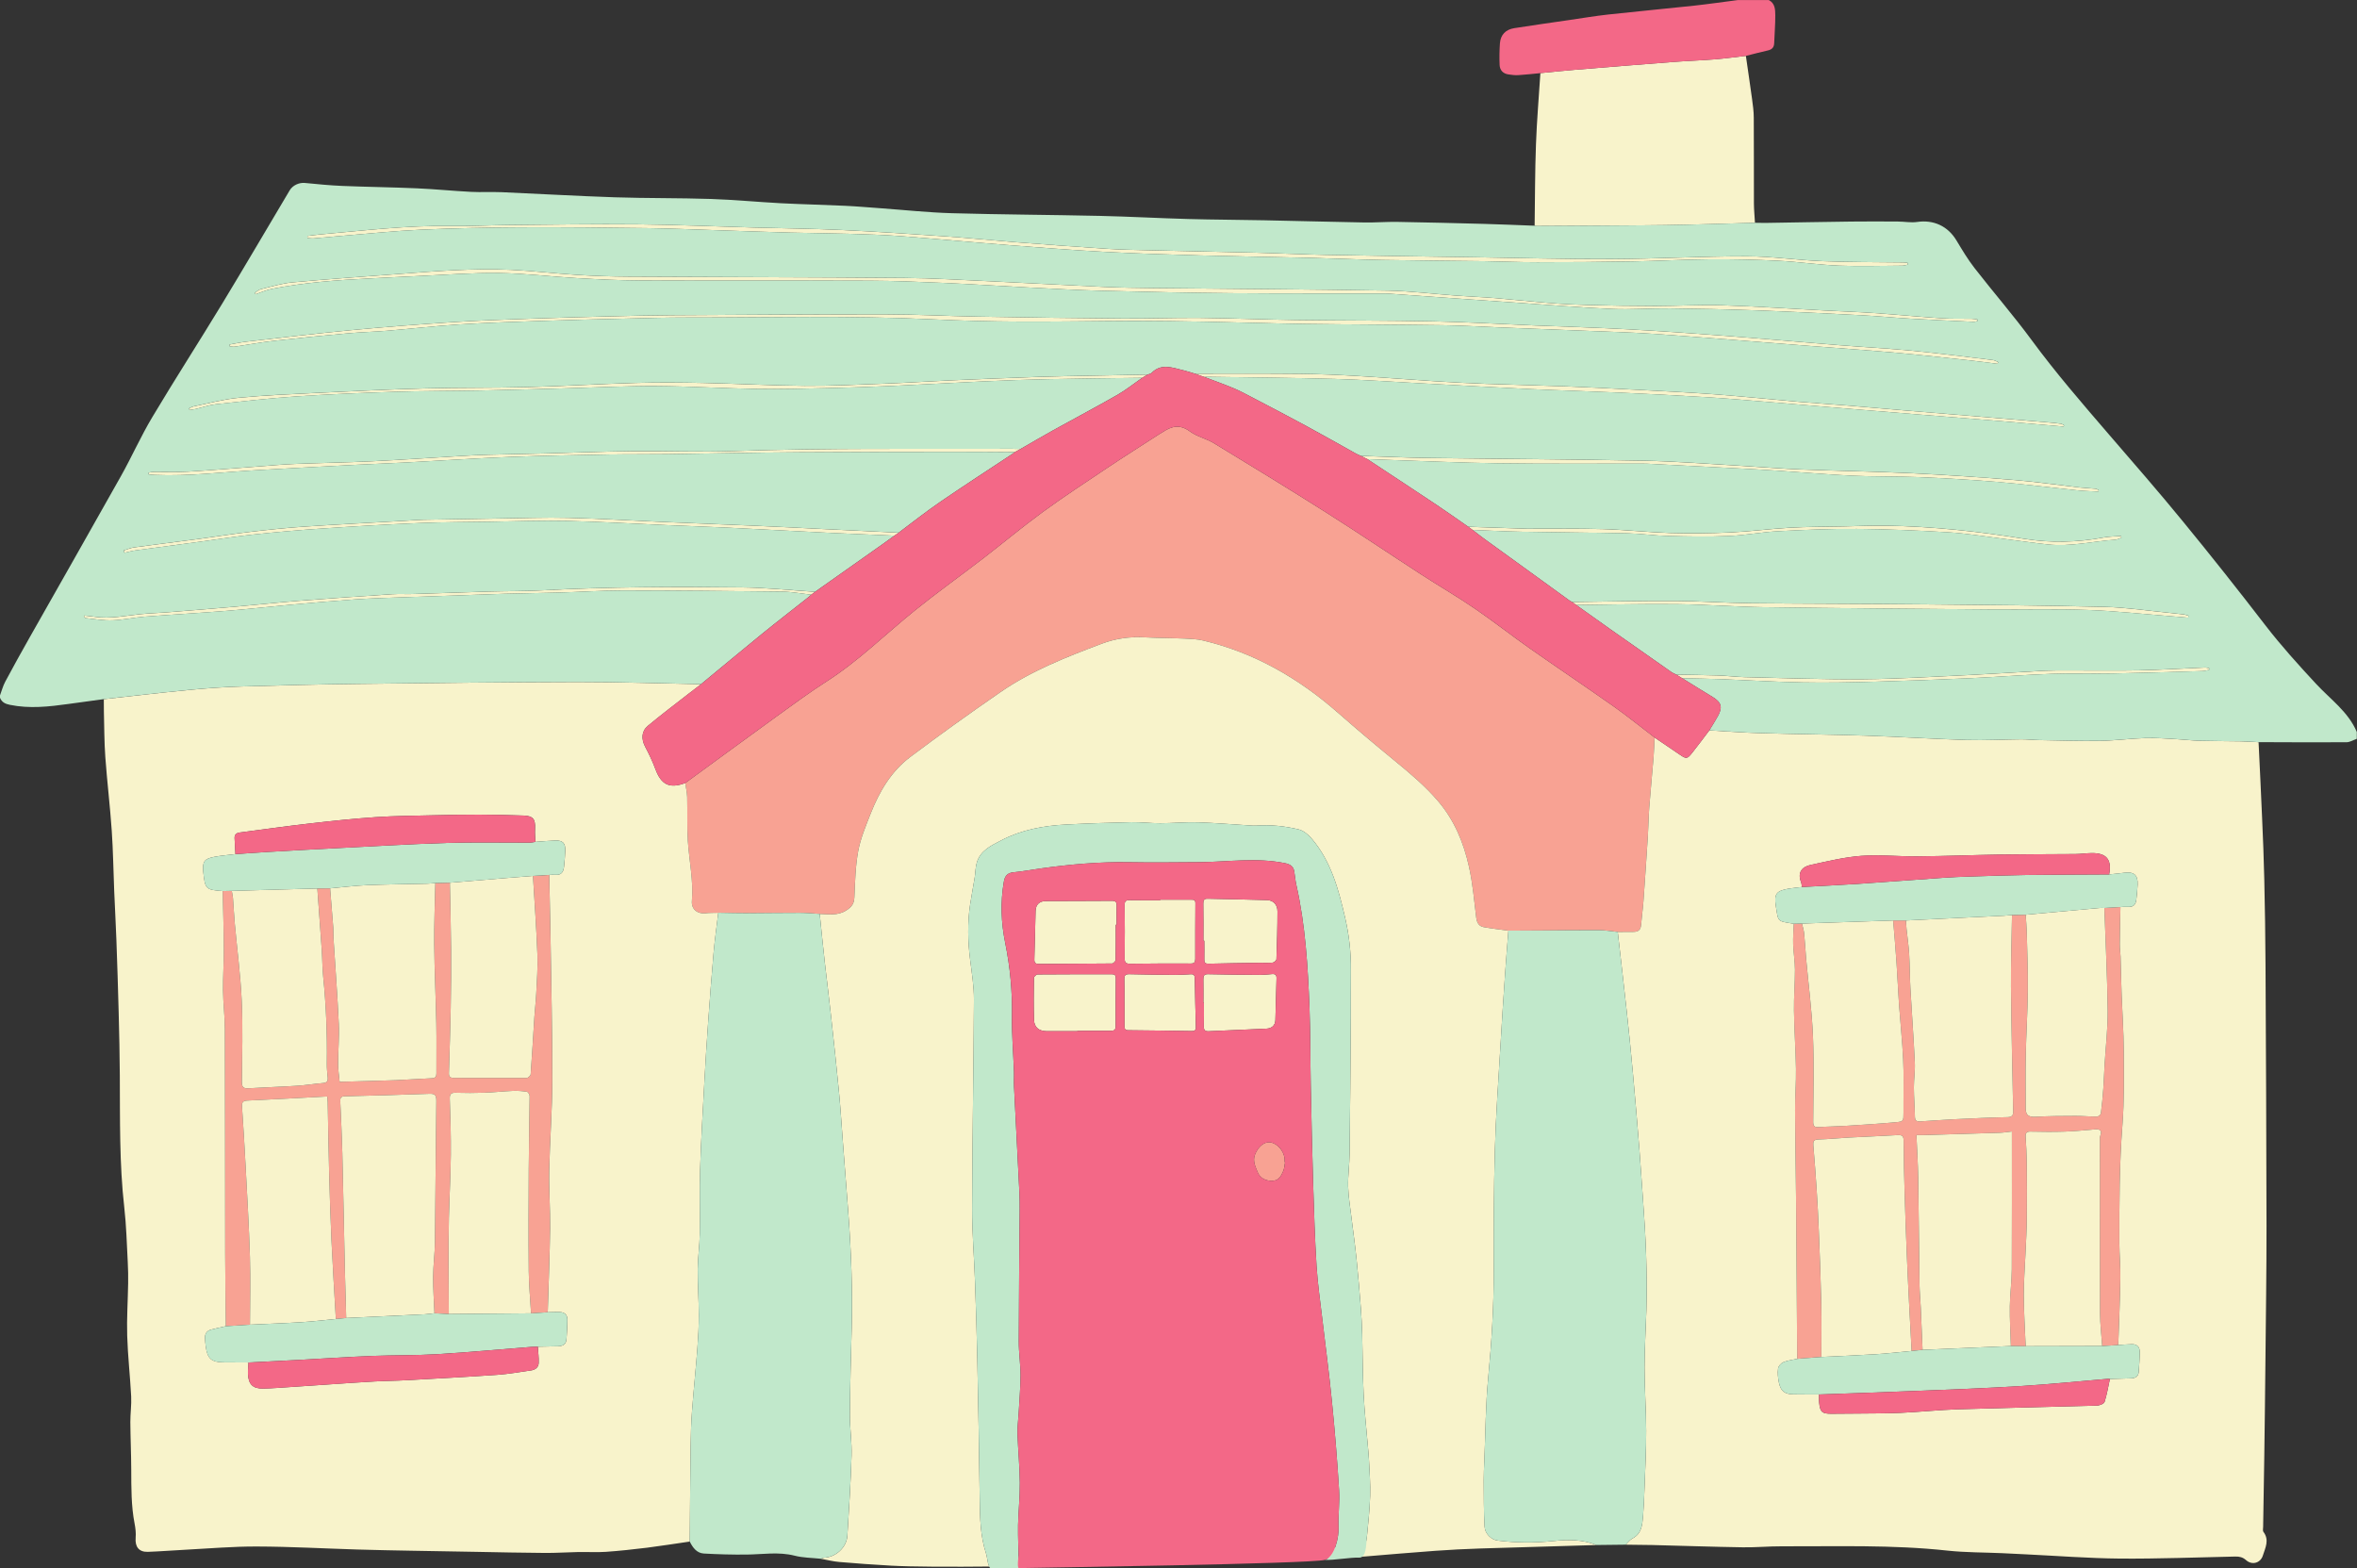
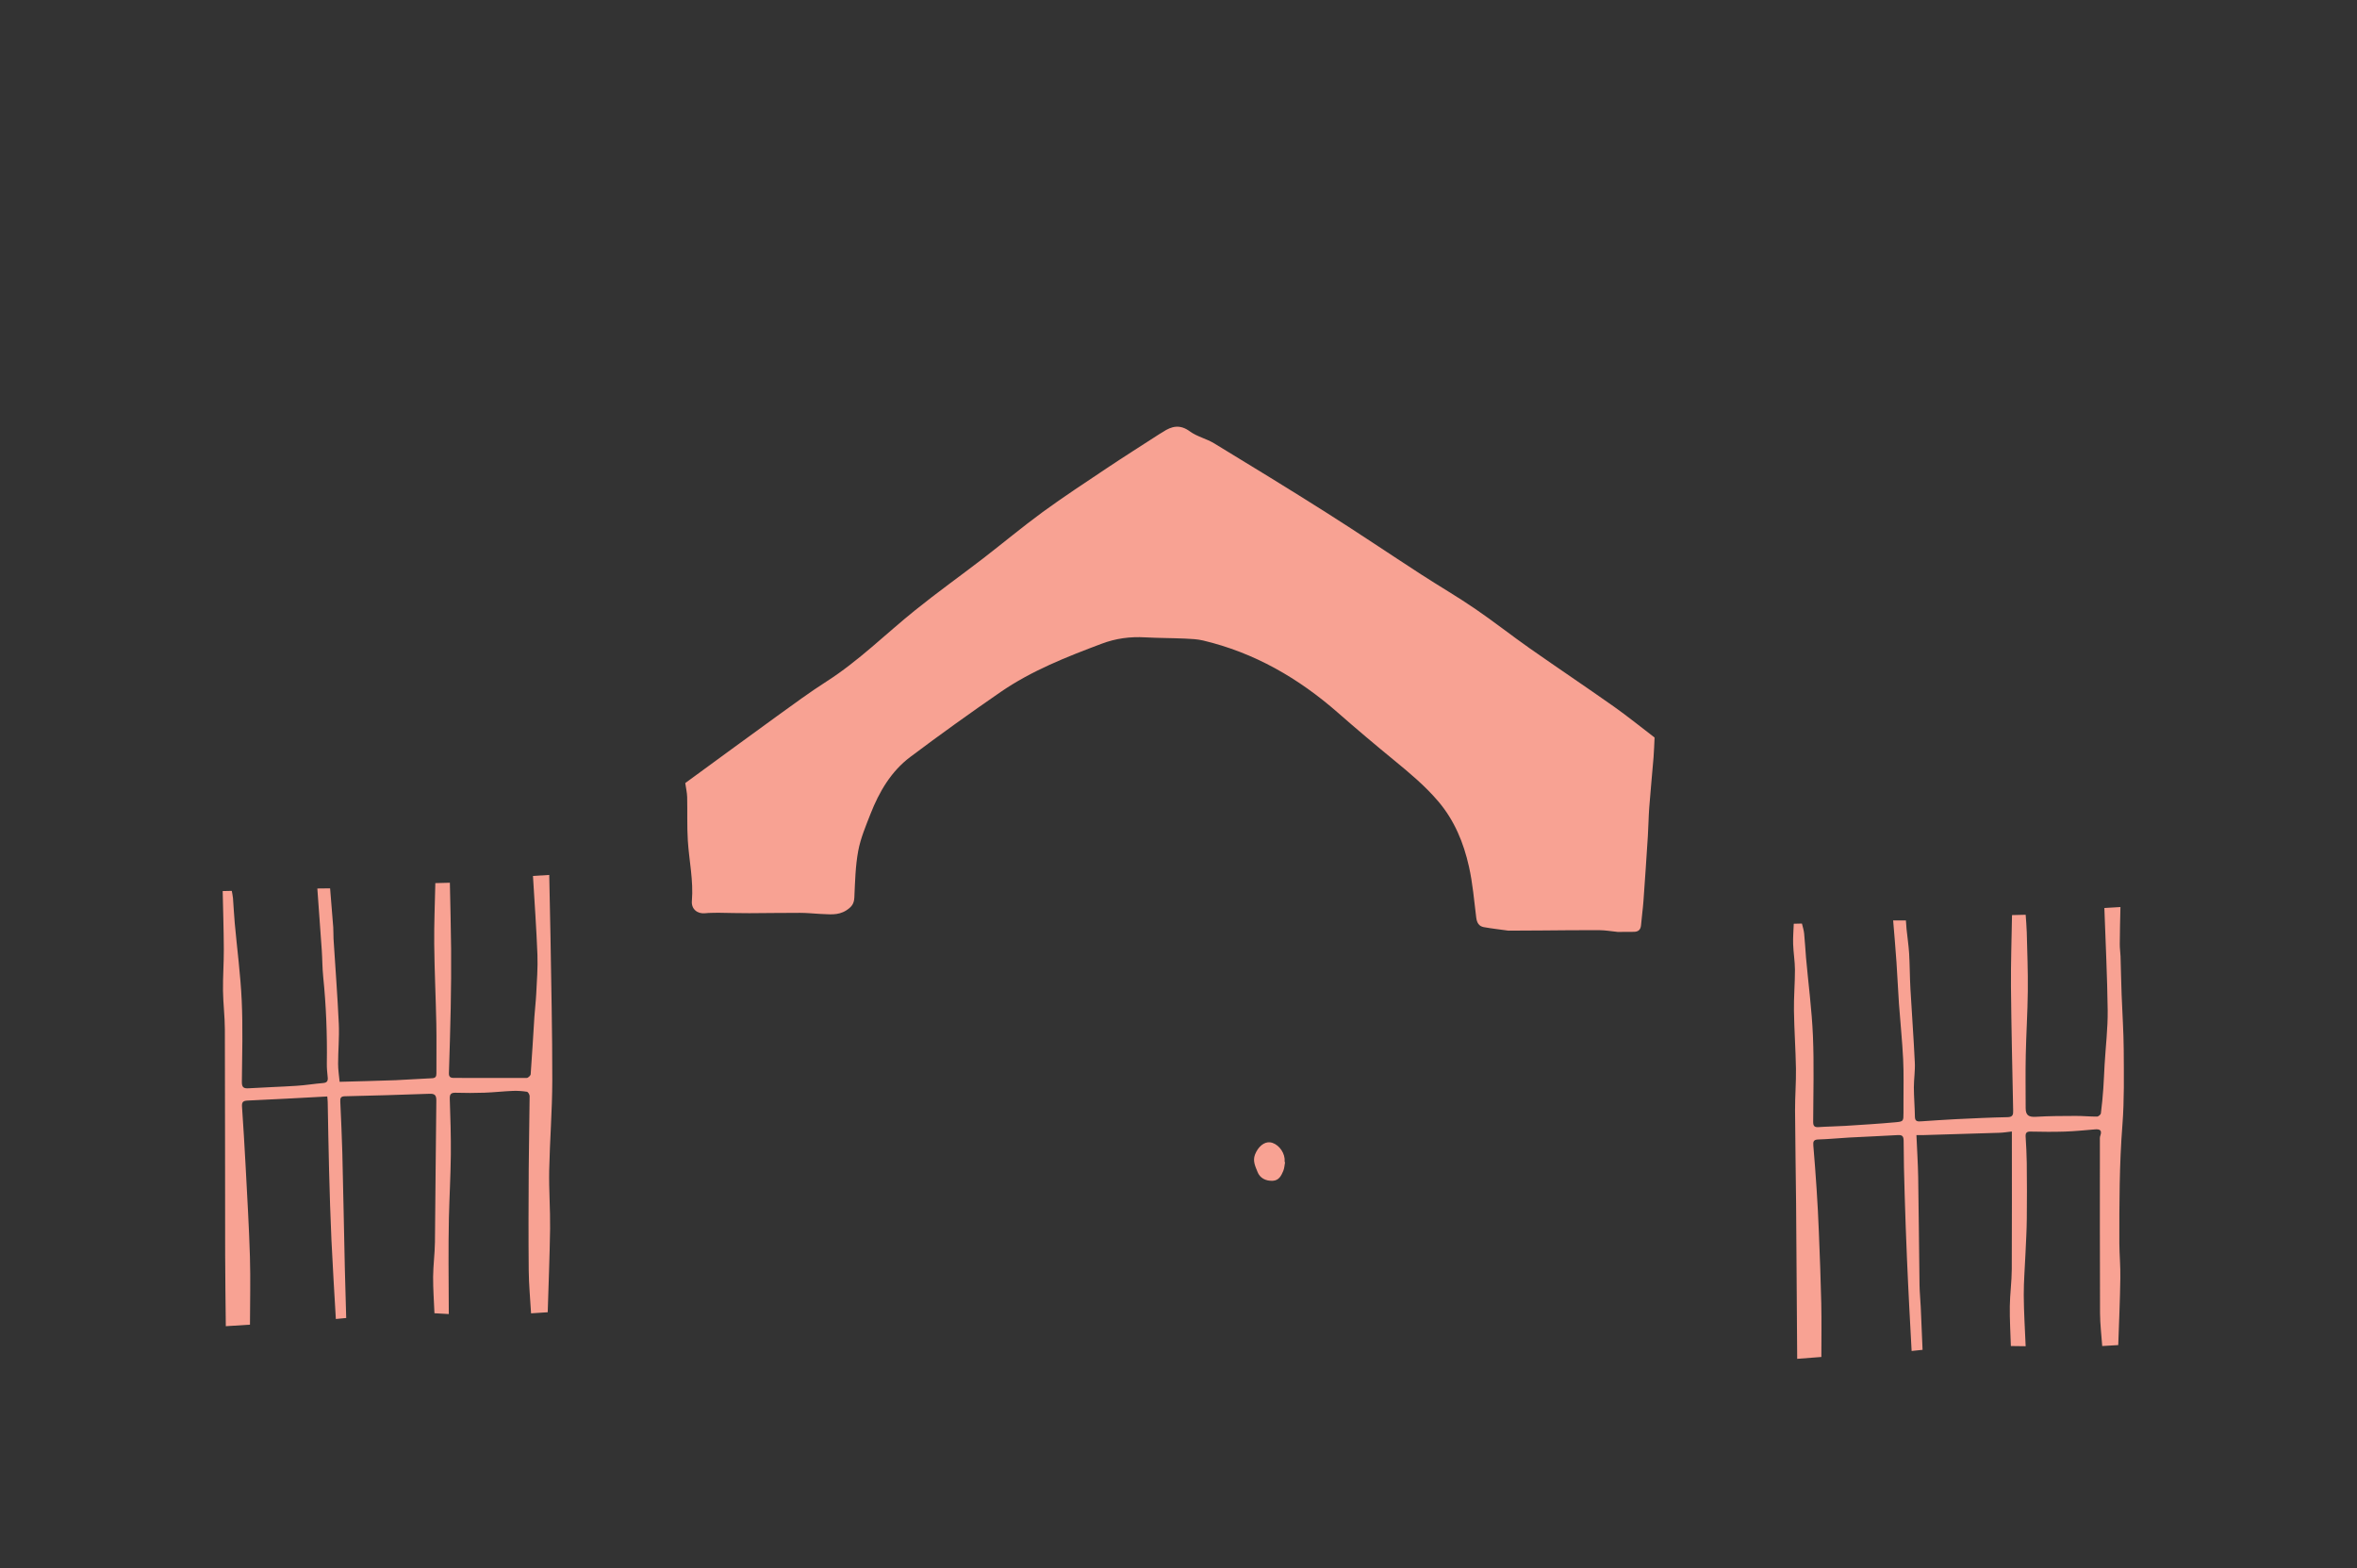
<svg xmlns="http://www.w3.org/2000/svg" height="329.6" preserveAspectRatio="xMidYMid meet" version="1.1" viewBox="0.0 0.0 495.4 329.6" width="495.4" zoomAndPan="magnify">
  <rect x="0.0" y="0.0" width="495.4" height="329.6" fill="#333333" stroke="none" />
  <defs>
    <clipPath id="clip1">
-       <path d="m17 11h460v318.58h-460z" />
-     </clipPath>
+       </clipPath>
    <clipPath id="clip2">
      <path d="m0 38h495.36v291.58h-495.36z" />
    </clipPath>
    <clipPath id="clip3">
-       <path d="m49 0h395v329.58h-395z" />
-     </clipPath>
+       </clipPath>
  </defs>
  <g id="surface1">
    <g id="change1_1">
      <path d="m270 243.5c-0.17-1.67-1.57-3.24-3.05-3.42-1.26-0.15-2.53 0.93-3.17 2.57-0.53 1.36 0.08 2.5 0.54 3.67 0.48 1.25 1.71 1.92 3.2 1.84 1.3-0.07 1.78-1.08 2.2-2.07 0.24-0.57 0.26-1.23 0.38-1.86-0.04 0-0.07-0.01-0.1-0.01 0-0.24 0.02-0.48 0-0.72zm-154.3-46.82c-0.07-4.27-0.18-8.54-0.26-12.8-1.14 0.07-2.28 0.14-3.42 0.21 0.33 5.53 0.73 11.06 0.94 16.6 0.1 2.7-0.12 5.42-0.25 8.13-0.08 1.63-0.28 3.26-0.39 4.89-0.26 4.02-0.48 8.04-0.78 12.06-0.02 0.29-0.55 0.78-0.84 0.78-5.12 0.03-10.24-0.01-15.36-0.01-0.738 0-1.004-0.29-0.985-0.99 0.137-4.59 0.297-9.18 0.379-13.77 0.078-4.12 0.114-8.24 0.082-12.35-0.039-4.64-0.171-9.27-0.261-13.91-1.016 0.03-2.035 0.05-3.055 0.08-0.086 4.27-0.277 8.54-0.234 12.81 0.054 5.59 0.328 11.17 0.441 16.76 0.07 3.47 0 6.94 0.02 10.4 0.003 0.68-0.18 1.01-0.934 1.04-2.551 0.1-5.094 0.31-7.645 0.41-3.863 0.14-7.734 0.23-11.765 0.34-0.11-1.21-0.324-2.5-0.321-3.78 0-2.79 0.274-5.6 0.149-8.38-0.273-5.97-0.734-11.93-1.109-17.9-0.047-0.8 0.003-1.6-0.059-2.4-0.203-2.73-0.438-5.47-0.66-8.2-0.895 0.01-1.789 0.02-2.684 0.03 0.313 4.33 0.637 8.66 0.934 13 0.125 1.83 0.109 3.67 0.293 5.5 0.621 6.08 0.859 12.18 0.769 18.3-0.015 0.95 0.082 1.91 0.18 2.86 0.082 0.77-0.113 1.16-0.984 1.23-1.868 0.15-3.723 0.47-5.59 0.58-3.344 0.22-6.696 0.31-10.039 0.52-1.086 0.07-1.438-0.22-1.426-1.36 0.059-5.68 0.226-11.37-0.031-17.04-0.246-5.44-0.973-10.87-1.465-16.31-0.16-1.74-0.235-3.5-0.371-5.25-0.043-0.51-0.168-1.01-0.25-1.53-0.637 0.02-1.278 0.03-1.914 0.04 0.086 4.07 0.218 8.14 0.238 12.21 0.012 2.91-0.207 5.82-0.172 8.73 0.035 2.71 0.383 5.41 0.391 8.12 0.05 15.78 0.035 31.56 0.062 47.34 0.012 5.02 0.09 10.03 0.137 15.05 1.691-0.11 3.387-0.21 5.078-0.32 0.008-4.76 0.133-9.52-0.008-14.28-0.191-6.38-0.578-12.75-0.91-19.12-0.219-4.15-0.476-8.29-0.754-12.43-0.062-0.92 0.199-1.23 1.168-1.27 5.539-0.24 11.07-0.56 16.754-0.86 0.035 0.43 0.082 0.81 0.09 1.18 0.094 4.8 0.16 9.59 0.289 14.38 0.129 4.87 0.27 9.74 0.496 14.61 0.254 5.53 0.613 11.07 0.926 16.6 0.726-0.07 1.449-0.14 2.176-0.21-0.098-3.47-0.207-6.94-0.286-10.41-0.179-8.11-0.328-16.21-0.527-24.31-0.094-3.59-0.273-7.17-0.43-10.76-0.031-0.7 0.067-1.1 0.938-1.12 5.894-0.14 11.785-0.3 17.68-0.52 1.156-0.05 1.589 0.17 1.57 1.47-0.137 9.9-0.172 19.81-0.293 29.72-0.031 2.43-0.363 4.85-0.383 7.28-0.015 2.55 0.18 5.1 0.281 7.65 1.004 0.06 2.012 0.11 3.016 0.17-0.02-3.55-0.055-7.1-0.055-10.65 0.004-3.18 0-6.37 0.075-9.56 0.105-4.43 0.363-8.85 0.406-13.28 0.039-3.92-0.09-7.84-0.223-11.75-0.035-1.02 0.293-1.3 1.277-1.27 1.997 0.06 4 0.06 5.998-0.01 1.99-0.07 3.98-0.3 5.96-0.38 1-0.04 2 0.03 2.98 0.18 0.24 0.04 0.57 0.59 0.57 0.91-0.04 5.07-0.16 10.14-0.19 15.22-0.04 7.15-0.07 14.31 0 21.47 0.03 2.99 0.32 5.98 0.49 8.97 1.17-0.08 2.33-0.16 3.5-0.23 0.17-5.87 0.42-11.73 0.5-17.59 0.05-4.07-0.27-8.15-0.19-12.21 0.13-6.3 0.64-12.6 0.65-18.89 0.02-10.14-0.23-20.28-0.38-30.42zm330.67 24c-0.02-3.86-0.3-7.71-0.44-11.57-0.1-2.7-0.15-5.41-0.23-8.12-0.04-0.87-0.17-1.74-0.16-2.61 0.01-2.58 0.08-5.17 0.14-7.75-1.13 0.07-2.26 0.14-3.38 0.2 0.25 7.17 0.61 14.33 0.7 21.5 0.04 3.81-0.43 7.62-0.65 11.43-0.1 1.67-0.15 3.34-0.27 5.01-0.13 1.74-0.28 3.48-0.51 5.21-0.03 0.27-0.52 0.68-0.79 0.69-1.51 0.01-3.02-0.15-4.53-0.14-2.76 0.01-5.54 0.01-8.29 0.18-1.55 0.1-2.2-0.3-2.2-1.82 0-3.72-0.06-7.44 0.02-11.15 0.09-4.5 0.39-8.99 0.43-13.49 0.05-4.11-0.12-8.21-0.22-12.32-0.03-1.23-0.15-2.45-0.23-3.68-0.96 0.02-1.92 0.04-2.87 0.07-0.08 5.02-0.26 10.04-0.22 15.07 0.08 8.65 0.29 17.31 0.46 25.96 0.02 0.85-0.02 1.41-1.15 1.44-3.62 0.07-7.23 0.25-10.85 0.42-2.46 0.12-4.92 0.3-7.37 0.46-0.69 0.04-1.26 0.04-1.28-0.94-0.03-2.07-0.21-4.13-0.22-6.2 0-1.74 0.29-3.5 0.2-5.24-0.24-5.16-0.63-10.31-0.92-15.47-0.14-2.46-0.13-4.93-0.27-7.39-0.11-1.74-0.37-3.47-0.55-5.21-0.06-0.59-0.09-1.18-0.13-1.77h-2.68c0.24 2.94 0.5 5.87 0.7 8.8 0.2 2.9 0.32 5.81 0.52 8.71 0.28 3.88 0.69 7.76 0.88 11.65 0.15 3.07 0.06 6.16 0.07 9.24v2.04c0 1.72 0.01 1.82-1.65 1.97-3.52 0.32-7.05 0.54-10.58 0.76-1.87 0.12-3.74 0.13-5.61 0.26-0.92 0.07-1.15-0.27-1.14-1.15 0.02-6 0.2-12.01-0.05-18-0.23-5.48-0.96-10.94-1.45-16.42-0.15-1.7-0.22-3.42-0.4-5.12-0.07-0.71-0.3-1.39-0.46-2.09-0.58 0.01-1.15 0.03-1.72 0.04-0.05 1.43-0.18 2.87-0.13 4.3 0.06 1.79 0.37 3.58 0.38 5.36 0 2.88-0.25 5.75-0.21 8.61 0.06 4.07 0.35 8.13 0.42 12.19 0.04 2.91-0.2 5.82-0.19 8.73 0.03 6.55 0.16 13.1 0.22 19.65 0.09 10.86 0.15 21.73 0.23 32.6 1.69-0.13 3.39-0.26 5.08-0.39 0-3.76 0.06-7.52-0.02-11.28-0.11-5.02-0.31-10.04-0.51-15.06-0.12-2.99-0.27-5.97-0.47-8.95-0.19-3.05-0.44-6.1-0.69-9.16-0.06-0.78 0.03-1.24 1.03-1.26 2.19-0.06 4.37-0.29 6.55-0.41 3.38-0.18 6.77-0.31 10.15-0.51 0.91-0.05 1.24 0.18 1.25 1.17 0.01 3.79 0.1 7.58 0.22 11.37 0.13 4.46 0.29 8.92 0.48 13.38 0.14 3.39 0.31 6.77 0.48 10.15 0.16 3.1 0.33 6.2 0.5 9.3 0.77-0.08 1.54-0.16 2.3-0.24-0.13-2.98-0.25-5.96-0.38-8.94-0.07-1.55-0.23-3.1-0.26-4.64-0.1-7.59-0.16-15.17-0.28-22.75-0.05-2.86-0.24-5.72-0.37-8.8 0.47 0 0.92 0.01 1.38 0 5.37-0.16 10.75-0.31 16.12-0.49 0.86-0.03 1.72-0.18 2.56-0.27 0 9.76 0.03 19.38-0.02 28.99-0.01 2.58-0.38 5.16-0.41 7.73-0.04 2.79 0.14 5.58 0.22 8.37 1.03 0.01 2.07 0.02 3.11 0.04-0.15-3.58-0.38-7.16-0.4-10.74-0.01-2.9 0.24-5.8 0.36-8.7 0.11-2.47 0.26-4.94 0.28-7.41 0.05-3.92 0.03-7.83-0.01-11.75-0.02-1.83-0.13-3.66-0.24-5.49-0.04-0.79 0.27-1.04 1.05-1.02 2.4 0.05 4.8 0.08 7.2 0 2.11-0.07 4.2-0.29 6.3-0.46 1.03-0.09 1.57 0.16 1.15 1.32-0.13 0.33-0.09 0.71-0.09 1.07 0 12.08-0.02 24.16 0.03 36.23 0.01 2.31 0.3 4.61 0.46 6.91 1.12-0.07 2.25-0.14 3.37-0.2 0.16-4.7 0.37-9.39 0.44-14.08 0.05-2.47-0.2-4.94-0.21-7.41-0.01-8.29 0-16.56 0.65-24.84 0.4-5.21 0.3-10.45 0.27-15.68zm-107.17-72.19c2.92 2.07 5.71 4.33 8.56 6.51-0.07 1.38-0.1 2.75-0.21 4.12-0.29 3.54-0.64 7.07-0.91 10.61-0.15 1.99-0.16 3.99-0.29 5.98-0.29 4.58-0.6 9.15-0.93 13.72-0.12 1.67-0.37 3.32-0.5 4.98-0.08 1.01-0.59 1.43-1.55 1.43-1.12 0-2.24 0.01-3.35 0.02-1.3-0.13-2.59-0.36-3.88-0.37-3.95-0.03-7.89 0.04-11.83 0.06-2.42 0.02-4.85 0.02-7.27 0.04-1.72-0.24-3.46-0.43-5.18-0.74-1.02-0.19-1.45-0.93-1.58-1.98-0.45-3.6-0.74-7.24-1.54-10.77-1.12-5-3.03-9.67-6.46-13.7-2.75-3.23-5.94-5.89-9.18-8.55-4.02-3.29-7.99-6.64-11.89-10.06-8.28-7.26-17.56-12.62-28.34-15.18-1.23-0.29-2.53-0.34-3.8-0.4-2.79-0.12-5.59-0.11-8.38-0.26-3.15-0.18-6.14 0.21-9.14 1.34-7.39 2.78-14.73 5.66-21.26 10.16-6.41 4.42-12.74 8.96-18.97 13.64-4.02 3.02-6.52 7.3-8.34 11.93-1 2.56-2.1 5.14-2.6 7.82-0.59 3.19-0.66 6.5-0.81 9.76-0.06 1.31-0.53 1.97-1.66 2.71-1.85 1.19-3.71 0.8-5.62 0.76-1.38-0.08-2.76-0.22-4.15-0.22-3.55-0.01-7.09 0.06-10.64 0.07-2.18 0.01-4.36-0.06-6.53-0.09-0.92 0.03-1.83 0-2.74 0.1-1.68 0.18-2.95-0.89-2.81-2.57 0.36-4.27-0.58-8.45-0.85-12.67-0.19-3.06-0.07-6.14-0.14-9.2-0.03-0.97-0.27-1.94-0.4-2.92 6.44-4.7 12.87-9.43 19.34-14.11 3.43-2.48 6.84-4.99 10.4-7.27 6.73-4.31 12.37-9.95 18.55-14.92 4.66-3.76 9.54-7.24 14.29-10.89 4.2-3.24 8.28-6.65 12.56-9.78 4.42-3.22 9-6.22 13.55-9.264 3.62-2.418 7.31-4.742 10.96-7.106 0.23-0.152 0.49-0.277 0.72-0.433 1.87-1.254 3.61-1.66 5.68-0.141 1.51 1.11 3.51 1.539 5.13 2.528 7.91 4.808 15.81 9.636 23.64 14.596 6.68 4.23 13.23 8.65 19.86 12.95 3.75 2.43 7.63 4.68 11.31 7.2 3.93 2.68 7.66 5.63 11.55 8.36 5.85 4.1 11.79 8.08 17.63 12.2" fill="#f8a293" />
    </g>
    <g clip-path="url(#clip1)" id="change2_1">
-       <path d="m50.836 227.36c0.059-5.68 0.226-11.37-0.031-17.04-0.246-5.44-0.973-10.87-1.465-16.31-0.16-1.74-0.235-3.5-0.371-5.25-0.043-0.51-0.168-1.01-0.25-1.53 3.453-0.09 6.906-0.19 10.359-0.29 2.539-0.07 5.082-0.14 7.621-0.21 0.313 4.33 0.637 8.66 0.934 13 0.125 1.83 0.109 3.67 0.293 5.5 0.621 6.08 0.859 12.18 0.769 18.3-0.015 0.95 0.082 1.91 0.18 2.86 0.082 0.77-0.113 1.16-0.984 1.23-1.868 0.15-3.723 0.47-5.59 0.58-3.344 0.22-6.696 0.31-10.039 0.52-1.086 0.07-1.438-0.22-1.426-1.36zm62.124-26.67c0.1 2.7-0.12 5.42-0.25 8.13-0.08 1.63-0.28 3.26-0.39 4.89-0.26 4.02-0.48 8.04-0.78 12.06-0.02 0.29-0.55 0.78-0.84 0.78-5.12 0.03-10.24-0.01-15.36-0.01-0.738 0-1.004-0.29-0.985-0.99 0.137-4.59 0.297-9.18 0.379-13.77 0.078-4.12 0.114-8.24 0.082-12.35-0.039-4.64-0.171-9.27-0.261-13.91 3.883-0.32 7.765-0.64 11.645-0.97 1.94-0.16 3.89-0.31 5.82-0.46 0.33 5.53 0.73 11.06 0.94 16.6zm-1.83 66.36c0.03 2.99 0.32 5.98 0.49 8.97-5.76 0.05-11.52 0.1-17.288 0.15-0.02-3.55-0.055-7.1-0.055-10.65 0.004-3.18 0-6.37 0.075-9.56 0.105-4.43 0.363-8.85 0.406-13.28 0.039-3.92-0.09-7.84-0.223-11.75-0.035-1.02 0.293-1.3 1.277-1.27 1.997 0.06 4 0.06 5.998-0.01 1.99-0.07 3.98-0.3 5.96-0.38 1-0.04 2 0.03 2.98 0.18 0.24 0.04 0.57 0.59 0.57 0.91-0.04 5.07-0.16 10.14-0.19 15.22-0.04 7.15-0.07 14.31 0 21.47zm-41.466-6.44c0.254 5.53 0.613 11.07 0.926 16.6-2.414 0.23-4.82 0.52-7.238 0.67-3.602 0.23-7.207 0.35-10.813 0.52 0.008-4.76 0.133-9.52-0.008-14.28-0.191-6.38-0.578-12.75-0.91-19.12-0.219-4.15-0.476-8.29-0.754-12.43-0.062-0.92 0.199-1.23 1.168-1.27 5.539-0.24 11.07-0.56 16.754-0.86 0.035 0.43 0.082 0.81 0.09 1.18 0.094 4.8 0.16 9.59 0.289 14.38 0.129 4.87 0.27 9.74 0.496 14.61zm22.043-45.44c0.07 3.47 0 6.94 0.02 10.4 0.003 0.68-0.18 1.01-0.934 1.04-2.551 0.1-5.094 0.31-7.645 0.41-3.863 0.14-7.734 0.23-11.765 0.34-0.11-1.21-0.324-2.5-0.321-3.78 0-2.79 0.274-5.6 0.149-8.38-0.273-5.97-0.734-11.93-1.109-17.9-0.047-0.8 0.003-1.6-0.059-2.4-0.203-2.73-0.438-5.47-0.66-8.2 2.605-0.24 5.211-0.56 7.824-0.68 4.168-0.17 8.348-0.2 12.52-0.3 0.593-0.02 1.183-0.08 1.773-0.13-0.086 4.28-0.277 8.55-0.234 12.82 0.054 5.59 0.328 11.17 0.441 16.76zm0.004 16.18c-0.137 9.9-0.172 19.81-0.293 29.72-0.031 2.43-0.363 4.85-0.383 7.28-0.015 2.55 0.18 5.1 0.281 7.65-0.671 0.07-1.336 0.19-2.007 0.22-5.516 0.26-11.028 0.52-16.543 0.78-0.098-3.47-0.207-6.94-0.286-10.41-0.179-8.11-0.328-16.21-0.527-24.31-0.094-3.59-0.273-7.17-0.43-10.76-0.031-0.7 0.067-1.1 0.938-1.12 5.894-0.14 11.785-0.3 17.68-0.52 1.156-0.05 1.589 0.17 1.57 1.47zm349.68 44.63c0.01 2.31 0.3 4.61 0.46 6.91-5.37 0.01-10.73 0.02-16.09 0.04-0.15-3.58-0.38-7.16-0.4-10.74-0.01-2.9 0.24-5.8 0.36-8.7 0.11-2.47 0.26-4.94 0.28-7.41 0.05-3.92 0.03-7.83-0.01-11.75-0.02-1.83-0.13-3.66-0.24-5.49-0.04-0.79 0.27-1.04 1.05-1.02 2.4 0.05 4.8 0.08 7.2 0 2.11-0.07 4.2-0.29 6.3-0.46 1.03-0.09 1.57 0.16 1.15 1.32-0.13 0.33-0.09 0.71-0.09 1.07 0 12.08-0.02 24.16 0.03 36.23zm0.91-85.15c0.25 7.17 0.61 14.33 0.7 21.5 0.04 3.81-0.43 7.62-0.65 11.43-0.1 1.67-0.15 3.34-0.27 5.01-0.13 1.74-0.28 3.48-0.51 5.21-0.03 0.27-0.52 0.68-0.79 0.69-1.51 0.01-3.02-0.15-4.53-0.14-2.76 0.01-5.54 0.01-8.29 0.18-1.55 0.1-2.2-0.3-2.2-1.82 0-3.72-0.06-7.44 0.02-11.15 0.09-4.5 0.39-8.99 0.43-13.49 0.05-4.11-0.12-8.21-0.22-12.32-0.03-1.23-0.15-2.45-0.23-3.68 5.15-0.48 10.31-0.95 15.46-1.41 0.35-0.04 0.72-0.01 1.08-0.01zm-61.2 44.9c0.02-6 0.2-12.01-0.05-18-0.23-5.48-0.96-10.94-1.45-16.42-0.15-1.7-0.22-3.42-0.4-5.12-0.07-0.71-0.3-1.39-0.46-2.09 1.54-0.05 3.08-0.11 4.63-0.16 4.84-0.16 9.7-0.33 14.54-0.49 0.24 2.94 0.5 5.87 0.7 8.8 0.2 2.9 0.32 5.81 0.52 8.71 0.28 3.88 0.69 7.76 0.88 11.65 0.15 3.07 0.06 6.16 0.07 9.24v2.04c0 1.72 0.01 1.82-1.65 1.97-3.52 0.32-7.05 0.54-10.58 0.76-1.87 0.12-3.74 0.13-5.61 0.26-0.92 0.07-1.15-0.27-1.14-1.15zm20.19 38.9c0.16 3.1 0.33 6.2 0.5 9.3-2.54 0.23-5.07 0.53-7.61 0.69-3.79 0.24-7.57 0.38-11.36 0.57 0-3.76 0.06-7.52-0.02-11.28-0.11-5.02-0.31-10.04-0.51-15.06-0.12-2.99-0.27-5.97-0.47-8.95-0.19-3.05-0.44-6.1-0.69-9.16-0.06-0.78 0.03-1.24 1.03-1.26 2.19-0.06 4.37-0.29 6.55-0.41 3.38-0.18 6.77-0.31 10.15-0.51 0.91-0.05 1.24 0.18 1.25 1.17 0.01 3.79 0.1 7.58 0.22 11.37 0.13 4.46 0.29 8.92 0.48 13.38 0.14 3.39 0.31 6.77 0.48 10.15zm21.57-36.83c0 9.76 0.03 19.38-0.02 28.99-0.01 2.58-0.38 5.16-0.41 7.73-0.04 2.79 0.14 5.58 0.22 8.37-6.19 0.27-12.37 0.53-18.56 0.8-0.13-2.98-0.25-5.96-0.38-8.94-0.07-1.55-0.23-3.1-0.26-4.64-0.1-7.59-0.16-15.17-0.28-22.75-0.05-2.86-0.24-5.72-0.37-8.8 0.47 0 0.92 0.01 1.38 0 5.37-0.16 10.75-0.31 16.12-0.49 0.86-0.03 1.72-0.18 2.56-0.27zm0.27-4.45c0.02 0.85-0.02 1.41-1.15 1.44-3.62 0.07-7.23 0.25-10.85 0.42-2.46 0.12-4.92 0.3-7.37 0.46-0.69 0.04-1.26 0.04-1.28-0.94-0.03-2.07-0.21-4.13-0.22-6.2 0-1.74 0.29-3.5 0.2-5.24-0.24-5.16-0.63-10.31-0.92-15.47-0.14-2.46-0.13-4.93-0.27-7.39-0.11-1.74-0.37-3.47-0.55-5.21-0.06-0.59-0.09-1.18-0.13-1.77 6.87-0.33 13.76-0.66 20.64-1 0.55-0.03 1.11-0.09 1.66-0.14-0.08 5.03-0.26 10.05-0.22 15.08 0.08 8.65 0.29 17.31 0.46 25.96zm-172.01-27.76c0.06 3.43 0.13 6.86 0.23 10.29 0.02 0.64-0.26 0.82-0.86 0.82-4.47-0.08-8.93-0.14-13.4-0.18-0.72 0-0.75-0.45-0.75-0.94v-5.03h-0.01c0-1.6 0.03-3.19-0.02-4.79-0.02-0.8 0.28-1.03 1.05-1.02 3.23 0.07 6.46 0.12 9.69 0.14 1.07 0.01 2.15-0.07 3.22-0.13 0.62-0.04 0.84 0.22 0.85 0.84zm17.18 0.06c-0.1 2.92-0.14 5.84-0.24 8.75-0.04 1.15-0.81 1.74-1.88 1.79-4.03 0.2-8.06 0.34-12.09 0.54-0.87 0.05-1.1-0.28-1.07-1.09 0.05-1.64 0.02-3.28 0.02-4.92h-0.11c0-1.64 0.02-3.28-0.01-4.92-0.01-0.72 0.16-1.08 1-1.06 3.64 0.08 7.28 0.12 10.91 0.14 0.83 0 1.67-0.08 2.5-0.16 0.72-0.07 1 0.18 0.97 0.93zm-31.92-15.43c-0.01-0.79 0.21-1.05 1-1.04 2.15 0.04 4.31 0.02 6.46 0.02v-0.11c2.16 0 4.31 0.01 6.47 0 0.51-0.01 0.94-0.03 0.94 0.71-0.03 3.9-0.04 7.81-0.03 11.71 0 0.69-0.19 1-0.95 0.99-4.23-0.02-8.45-0.01-12.68 0.05-0.92 0.01-1.23-0.23-1.21-1.19 0.05-3.72 0.04-7.43 0-11.14zm32.12 1.33c0 3.35-0.1 6.7-0.22 10.05-0.01 0.26-0.49 0.68-0.78 0.71-0.91 0.09-1.84 0.03-2.75 0.04-3.59 0.05-7.16 0.1-10.74 0.19-0.7 0.01-0.91-0.22-0.89-0.88 0.03-1.31 0-2.63 0-3.95h-0.19c0-2.59 0.03-5.18-0.02-7.77-0.02-0.78 0.18-1.09 0.98-1.06 4.15 0.1 8.29 0.16 12.43 0.29 1.32 0.04 2.19 0.96 2.18 2.38zm-33.98 14.03c-0.03 3.39-0.04 6.78-0.03 10.17 0 0.92-0.62 0.89-1.22 0.89-2.28 0.02-4.56 0.01-6.83 0.01v0.07c-2.16 0-4.32 0.01-6.48 0-1.58-0.02-2.57-0.8-2.63-2.34-0.1-2.96-0.06-5.92-0.02-8.87 0.01-0.26 0.51-0.72 0.78-0.72 5.2-0.05 10.39-0.03 15.59-0.04 0.61-0.01 0.84 0.21 0.84 0.83zm0.18-15.31c-0.03 1.36-0.01 2.72-0.01 4.08h-0.18c0 2.47 0.02 4.94-0.03 7.41-0.01 0.26-0.48 0.73-0.74 0.73-5.1 0.06-10.2 0.05-15.31 0.1-0.78 0.01-1.06-0.2-1.03-1 0.11-3.38 0.16-6.77 0.26-10.16 0.05-1.32 0.81-2.05 2.14-2.06 4.63-0.03 9.26-0.01 13.9-0.05 0.71-0.01 1.01 0.23 1 0.95zm214.95-49.39c4.58-0.1 9.17-0.4 13.75-0.59 0.31-0.02 0.62 0.09 0.93 0.14v0.35c-0.48 0.09-0.96 0.25-1.44 0.26-6.31 0.19-12.62 0.39-18.93 0.51-4.23 0.08-8.48-0.08-12.71 0.07-5.66 0.2-11.32 0.65-16.98 0.91-6.7 0.3-13.4 0.56-20.11 0.74-5.11 0.14-10.22 0.25-15.34 0.15-5.66-0.1-11.32-0.46-16.98-0.68-2.76-0.1-5.51-0.13-8.27-0.2-0.41-0.25-0.83-0.51-1.24-0.76 2.95 0.06 5.9 0.08 8.85 0.18 1.83 0.06 3.66 0.31 5.48 0.35 8.31 0.19 16.62 0.51 24.93 0.44 7.5-0.06 15-0.54 22.49-0.89 5.18-0.25 10.36-0.61 15.54-0.89 1.63-0.08 3.27-0.06 4.91-0.07 5.04-0.01 10.08 0.08 15.12-0.02zm-7.27-13.33c4.54 0.11 9.06 0.81 13.58 1.25 1.03 0.1 2.06 0.22 3.09 0.34 0.32 0.05 0.62 0.18 0.93 0.27-0.02 0.13-0.04 0.27-0.06 0.41-1.31-0.11-2.61-0.22-3.92-0.33-5.72-0.45-11.44-1.09-17.17-1.29-6.63-0.24-13.28-0.06-19.92-0.11-15.98-0.13-31.97-0.25-47.96-0.47-6.18-0.09-12.36-0.57-18.55-0.64-7.03-0.08-14.06 0.1-21.1 0.17-0.29-0.21-0.59-0.42-0.88-0.63 7.24-0.08 14.47-0.25 21.7-0.22 5.23 0.03 10.46 0.41 15.69 0.47 12.31 0.13 24.62 0.12 36.93 0.25 12.55 0.11 25.1 0.22 37.64 0.53zm-0.21-14.59c1.19-0.22 2.42-0.21 3.63-0.3 0.04 0.11 0.07 0.23 0.1 0.34-0.42 0.15-0.84 0.4-1.27 0.43-4.73 0.32-9.41 1.51-14.18 1-3.22-0.35-6.41-0.82-9.62-1.22-3.79-0.48-7.59-1.11-11.4-1.34-6.38-0.39-12.76-0.65-19.14-0.71-5.47-0.04-10.95 0.19-16.41 0.48-3.54 0.18-7.05 0.87-10.59 1.02-4.23 0.18-8.48 0.1-12.71-0.01-2.83-0.07-5.65-0.49-8.48-0.56-7.35-0.16-14.7-0.19-22.05-0.33-3.51-0.06-7.02-0.25-10.53-0.38-0.31-0.22-0.61-0.45-0.92-0.67 3.67 0.12 7.34 0.24 11.01 0.37 0.44 0.01 0.87 0.04 1.32 0.04 5.31 0.02 10.64-0.08 15.95 0.08 4.74 0.14 9.48 0.67 14.22 0.82 4.19 0.12 8.39 0.08 12.58-0.12 4.18-0.19 8.34-0.75 12.52-0.99 3.75-0.21 7.51-0.19 11.26-0.27 2.99-0.06 5.99-0.21 8.99-0.16 9.75 0.16 19.41 1.21 29.04 2.77 5.56 0.89 11.13 0.76 16.68-0.29zm-286.37 10.49c5.18 0.05 10.35 0.6 15.52 0.93-0.27 0.2-0.54 0.41-0.82 0.61-2.05-0.23-4.11-0.63-6.17-0.65-11.19-0.14-22.38-0.23-33.58-0.23-4.5 0-9.01 0.32-13.52 0.44-3.67 0.11-7.35 0.13-11.02 0.24-7.144 0.23-14.284 0.48-21.425 0.74-3.39 0.12-6.781 0.22-10.164 0.45-4.617 0.32-9.223 0.73-13.832 1.15-4.328 0.39-8.648 0.89-12.984 1.24-5.801 0.47-11.617 0.79-17.422 1.24-2.262 0.18-4.508 0.69-6.77 0.77-1.851 0.07-3.715-0.28-5.574-0.46-0.133-0.02-0.258-0.16-0.383-0.24 0.016-0.11 0.028-0.21 0.043-0.31 0.774 0.09 1.547 0.16 2.313 0.27 3.176 0.45 6.273-0.23 9.402-0.55 1.82-0.19 3.66-0.24 5.488-0.38 4.809-0.39 9.618-0.76 14.426-1.19 4.488-0.39 8.969-0.9 13.461-1.25 6.52-0.51 13.047-0.95 19.574-1.38 1.555-0.1 3.117 0 4.676-0.05 5.231-0.16 10.457-0.36 15.681-0.51 3.76-0.11 7.51-0.06 11.26-0.26 13.93-0.75 27.88-0.78 41.82-0.62zm267.65-22.56c4.57 0.37 9.11 1.04 13.66 1.56 1.11 0.13 2.23 0.16 3.34 0.27 0.23 0.02 0.44 0.2 0.66 0.3l-0.06 0.3c-1.43-0.08-2.87-0.1-4.29-0.25-5.71-0.59-11.41-1.32-17.13-1.8-5.52-0.47-11.07-0.76-16.61-1-4.5-0.18-9.03-0.07-13.54-0.282-5.37-0.258-10.74-0.726-16.12-1.082-3.02-0.199-6.05-0.355-9.08-0.515-6.06-0.321-12.12-0.629-18.17-0.938-0.4-0.019-0.8-0.012-1.2-0.012-10-0.011-20 0.067-29.99-0.07-7.79-0.105-15.57-0.469-23.35-0.723-1.39-0.043-2.79-0.105-4.18-0.156-0.44-0.226-0.89-0.453-1.33-0.676 4.71 0.149 9.42 0.368 14.13 0.434 15.14 0.211 30.29 0.273 45.43 0.578 6.86 0.141 13.71 0.699 20.56 1.086 4.07 0.234 8.12 0.586 12.19 0.746 7.82 0.309 15.65 0.426 23.46 0.797 7.21 0.348 14.42 0.843 21.62 1.433zm-397.3 15.29c-0.05-0.17-0.097-0.34-0.144-0.5 0.738-0.22 1.465-0.54 2.223-0.64 4.464-0.61 8.937-1.16 13.402-1.75 3.637-0.49 7.262-1.08 10.906-1.5 3.801-0.45 7.613-0.85 11.434-1.11 7.164-0.48 14.34-0.84 21.511-1.25 1.192-0.07 2.387-0.18 3.582-0.2 5.395-0.1 10.79-0.19 16.178-0.27 4.72-0.06 9.44-0.25 14.14-0.13 6.63 0.16 13.24 0.57 19.86 0.86 6.38 0.27 12.77 0.51 19.15 0.79 4.91 0.21 9.81 0.47 14.71 0.71 5.26 0.25 10.52 0.5 15.79 0.76l-0.9 0.63c-4.35-0.19-8.7-0.35-13.04-0.56-7.38-0.36-14.75-0.77-22.13-1.13-4.26-0.2-8.53-0.35-12.8-0.53-7.02-0.3-14.03-0.72-21.06-0.88-5.26-0.11-10.54 0.09-15.82 0.17-4.988 0.08-9.988 0.07-14.976 0.28-6.777 0.28-13.551 0.68-20.316 1.14-4.856 0.32-9.707 0.75-14.547 1.27-3.567 0.37-7.113 0.95-10.672 1.43-4.699 0.64-9.406 1.25-14.106 1.9-0.8 0.11-1.585 0.33-2.375 0.51zm387.8-28.793c5.52 0.457 11.05 0.922 16.57 1.386 0.87 0.075 1.75 0.165 2.62 0.282 0.23 0.035 0.45 0.199 0.68 0.304-0.02 0.102-0.04 0.203-0.06 0.309-0.39-0.039-0.78-0.082-1.16-0.117-3.94-0.344-7.87-0.696-11.81-1.02-5.72-0.472-11.45-0.922-17.17-1.386-4.18-0.336-8.35-0.676-12.53-1.028-6.4-0.531-12.8-1.082-19.2-1.609-4.33-0.36-8.67-0.75-13.01-1.016-6.25-0.383-12.51-0.707-18.77-0.988-6.26-0.285-12.53-0.449-18.79-0.742-7.41-0.348-14.82-0.782-22.24-1.172-6.17-0.328-12.35-0.774-18.53-0.949-8.98-0.254-17.98-0.313-26.96-0.45-0.16-0.003-0.32 0.02-0.48 0.032-0.66-0.231-1.31-0.457-1.97-0.688 7.41 0.004 14.8-0.039 22.2 0.035 3.99 0.043 7.98 0.219 11.96 0.45 5.5 0.32 10.99 0.769 16.49 1.117 3.5 0.222 7.01 0.406 10.52 0.535 5.51 0.203 11.02 0.308 16.53 0.519 4.9 0.192 9.8 0.446 14.71 0.707 5.57 0.293 11.16 0.551 16.73 0.969 5.93 0.442 11.84 1.067 17.76 1.578 3.42 0.293 6.85 0.5 10.26 0.782 4.38 0.359 8.75 0.761 13.12 1.128 4.17 0.352 8.35 0.684 12.53 1.032zm-382.7 12.328c-0.008-0.125-0.016-0.254-0.024-0.383 0.379-0.059 0.758-0.156 1.141-0.16 2.399-0.024 4.805 0.09 7.199-0.051 5.016-0.301 10.024-0.734 15.035-1.105 2.43-0.18 4.856-0.407 7.29-0.504 5.425-0.219 10.859-0.301 16.281-0.563 6.179-0.301 12.347-0.738 18.523-1.101 1.91-0.114 3.821-0.223 5.741-0.274 4.15-0.113 8.31-0.179 12.46-0.285 6.03-0.152 12.06-0.402 18.09-0.469 7.11-0.074 14.22 0.231 21.33-0.019 19.5-0.68 39.01-0.41 58.52-0.477 0.55-0.004 1.12 0.016 1.68 0.028-0.41 0.222-0.82 0.445-1.23 0.668-2.36-0.016-4.72-0.047-7.08-0.043-12.63 0.015-25.27-0.004-37.91 0.078-9.35 0.058-18.69 0.273-28.04 0.394-4.07 0.055-8.14 0.004-12.21 0.078-6.91 0.129-13.82 0.227-20.73 0.5-7.371 0.293-14.742 0.789-22.113 1.18-3.43 0.18-6.859 0.301-10.289 0.477-7.016 0.367-14.027 0.738-21.039 1.136-7.094 0.403-14.164 1.3-21.289 1-0.445-0.015-0.891-0.066-1.336-0.105zm8.578-13.555c-0.035-0.113-0.07-0.226-0.105-0.336 0.332-0.144 0.652-0.347 0.996-0.418 3.125-0.633 6.23-1.492 9.39-1.797 5.477-0.531 10.985-0.769 16.481-1.035 7.656-0.371 15.312-0.738 22.976-0.949 7.11-0.191 14.23-0.082 21.34-0.27 7.58-0.199 15.15-0.66 22.73-0.875 4.72-0.132 9.45-0.097 14.16 0.004 7.11 0.149 14.21 0.547 21.31 0.598 5.67 0.039 11.34-0.242 17.01-0.457 4.67-0.176 9.33-0.492 13.99-0.695 6.1-0.27 12.21-0.508 18.31-0.723 3.51-0.121 7.03-0.172 10.54-0.242 4.08-0.082 8.15-0.153 12.22-0.231-0.37 0.227-0.74 0.45-1.11 0.672-6.63 0.09-13.27 0.149-19.9 0.289-4.51 0.094-9.02 0.266-13.53 0.469-6.37 0.289-12.75 0.668-19.13 0.953-4.51 0.203-9.02 0.356-13.53 0.457-4.95 0.11-9.91 0.25-14.86 0.168-7.07-0.113-14.13-0.554-21.19-0.597-6.15-0.036-12.3 0.293-18.45 0.457-6.14 0.164-12.29 0.351-18.44 0.472-6.036 0.117-12.071 0.078-18.102 0.274-6.903 0.218-13.805 0.507-20.696 0.972-5.644 0.383-11.273 1.028-16.898 1.645-1.418 0.152-2.793 0.664-4.192 0.988-0.433 0.102-0.879 0.141-1.32 0.207zm24.781-36.129v-0.437c0.922-0.114 1.844-0.242 2.766-0.328 9.105-0.805 18.187-1.911 27.355-1.77 4.157 0.063 8.316-0.172 12.466-0.207 8.91-0.078 17.83-0.234 26.75-0.144 8.22 0.082 16.44 0.453 24.67 0.683 6.07 0.172 12.14 0.223 18.2 0.508 7.34 0.344 14.67 0.836 21.99 1.344 4.94 0.34 9.86 0.851 14.79 1.234 6.37 0.492 12.74 0.969 19.11 1.379 2.9 0.187 5.82 0.234 8.74 0.305 7.63 0.183 15.26 0.324 22.89 0.519 4.79 0.121 9.57 0.363 14.37 0.453 10.47 0.2 20.93 0.34 31.41 0.496 9.54 0.145 19.09 0.418 28.65 0.375 9.46-0.043 18.93-0.582 28.39-0.574 5.29 0.008 10.58 0.813 15.88 1.024 5.62 0.23 11.26 0.187 16.89 0.265 0.34 0.004 0.68 0.055 1.02 0.082 0.01 0.129 0.01 0.258 0.02 0.391-0.39 0.074-0.77 0.215-1.17 0.215-4.43 0.023-8.88 0.172-13.31-0.008-4.22-0.172-8.42-0.813-12.65-1.024-4.82-0.242-9.66-0.347-14.49-0.312-5.39 0.039-10.78 0.355-16.17 0.449-6.68 0.117-13.35 0.164-20.03 0.168-3.75 0.004-7.51-0.168-11.26-0.219-7.16-0.097-14.31-0.128-21.46-0.257-5.12-0.094-10.23-0.332-15.34-0.457-7.63-0.188-15.25-0.289-22.89-0.5-6.62-0.184-13.25-0.379-19.87-0.739-6.73-0.359-13.45-0.886-20.18-1.414-7.63-0.597-15.26-1.32-22.9-1.902-3.54-0.27-7.1-0.375-10.65-0.484-4.19-0.125-8.39-0.145-12.58-0.258-4.87-0.129-9.74-0.317-14.61-0.473-5.15-0.164-10.3-0.394-15.45-0.465-8.8-0.117-17.59-0.207-26.38-0.164-7.03 0.039-14.068 0.172-21.088 0.492-5.617 0.258-11.215 0.856-16.824 1.317-1.906 0.152-3.813 0.355-5.723 0.511-0.437 0.036-0.886-0.046-1.332-0.074zm-10.89 11.817c-0.063-0.102-0.121-0.203-0.18-0.305 0.43-0.266 0.824-0.656 1.289-0.77 2.207-0.531 4.406-1.218 6.648-1.425 7.348-0.684 14.711-1.2 22.071-1.75 7.965-0.598 15.937-1.262 23.929-0.887 4.63 0.215 9.23 0.777 13.84 1.062 3.59 0.223 7.19 0.344 10.79 0.364 19.31 0.105 38.62 0.121 57.94 0.277 5.98 0.051 11.97 0.422 17.95 0.695 8.01 0.375 16.02 0.829 24.04 1.192 3.51 0.156 7.03 0.207 10.54 0.242 16.35 0.176 32.7 0.258 49.05 0.531 4.82 0.082 9.63 0.707 14.44 1.055 2.75 0.199 5.5 0.305 8.25 0.527 3.89 0.321 7.78 0.754 11.68 1.055 2.7 0.211 5.42 0.34 8.13 0.402 4.59 0.114 9.19 0.196 13.78 0.196 4.72-0.004 9.44-0.293 14.14-0.145 7.23 0.227 14.44 0.727 21.65 1.102 3.39 0.179 6.78 0.289 10.17 0.523 4.77 0.332 9.54 0.793 14.32 1.113 2.03 0.137 4.08 0.051 6.11 0.086 0.45 0.008 0.88 0.098 1.32 0.145 0 0.121 0.01 0.234 0.01 0.355-0.27 0.051-0.54 0.16-0.8 0.149-4.35-0.203-8.69-0.391-13.03-0.645-3.55-0.207-7.09-0.558-10.63-0.742-7.34-0.383-14.68-0.75-22.02-1.02-6.03-0.218-12.06-0.347-18.09-0.41-4.11-0.043-8.24 0.289-12.34 0.11-6.61-0.285-13.21-0.852-19.82-1.301-3.62-0.25-7.24-0.504-10.87-0.762-5.41-0.383-10.82-0.773-16.23-1.156-0.44-0.035-0.88-0.027-1.32-0.027-10.48-0.016-20.96 0.031-31.44-0.063-9.11-0.082-18.22-0.273-27.33-0.508-5.18-0.133-10.37-0.425-15.55-0.691-5.9-0.301-11.8-0.695-17.7-0.957-5.22-0.231-10.45-0.449-15.68-0.469-16.04-0.062-32.08 0.012-48.12-0.047-4.43-0.015-8.86-0.238-13.28-0.488-5.5-0.316-10.99-1-16.49-1.074-5.613-0.078-11.242 0.379-16.863 0.625-3.433 0.148-6.859 0.347-10.289 0.511-6.898 0.332-13.781 0.86-20.57 2.188-1.18 0.227-2.301 0.75-3.445 1.137zm-5.438 10.957c-0.008-0.133-0.019-0.262-0.027-0.395 1.207-0.211 2.41-0.48 3.633-0.617 7.328-0.828 14.652-1.715 21.996-2.41 7.07-0.676 14.152-1.219 21.238-1.68 5.495-0.355 11.005-0.535 16.515-0.73 5.58-0.203 11.17-0.348 16.76-0.489 4.2-0.105 8.39-0.211 12.59-0.234 15.11-0.09 30.22-0.199 45.34-0.18 6.38 0.008 12.78 0.36 19.17 0.473 10.14 0.176 20.29 0.324 30.44 0.398 5.44 0.043 10.87-0.183 16.31-0.129 6.7 0.067 13.41 0.352 20.12 0.446 9.68 0.129 19.35 0.082 29.02 0.281 7.15 0.149 14.28 0.574 21.42 0.871 6.47 0.266 12.94 0.445 19.39 0.801 7.06 0.387 14.1 0.883 21.15 1.418 7.72 0.59 15.42 1.289 23.14 1.91 5.25 0.422 10.51 0.695 15.76 1.203 5.55 0.535 11.09 1.266 16.64 1.934 0.38 0.047 0.73 0.277 1.1 0.422-0.04 0.121-0.08 0.246-0.13 0.367-1.96-0.246-3.92-0.516-5.89-0.731-5.15-0.55-10.31-1.14-15.47-1.601-5.92-0.531-11.85-0.938-17.78-1.403-5.29-0.414-10.58-0.839-15.87-1.25-6.09-0.468-12.17-0.972-18.26-1.371-4.11-0.265-8.22-0.379-12.33-0.547-6.38-0.257-12.77-0.5-19.15-0.75-3.99-0.156-7.98-0.406-11.97-0.46-9.59-0.133-19.19-0.141-28.78-0.27-6.95-0.098-13.9-0.332-20.85-0.465-5.03-0.094-10.07-0.172-15.1-0.164-8.12 0.016-16.23 0.184-24.35 0.137-6.02-0.031-12.06-0.188-18.08-0.473-17.23-0.824-34.46-0.371-51.69-0.383-4.27-0.004-8.55 0.129-12.82 0.235-5.87 0.14-11.74 0.281-17.61 0.48-5.79 0.199-11.57 0.375-17.352 0.739-5.055 0.32-10.09 0.906-15.141 1.328-2.742 0.226-5.5 0.293-8.242 0.543-5.203 0.472-10.402 0.984-15.594 1.574-2.734 0.308-5.441 0.828-8.164 1.226-0.347 0.051-0.719-0.035-1.082-0.054zm274.62-25.313c-0.12 0-0.24-0.027-0.35-0.047 0.08-5.699 0.07-11.398 0.28-17.093 0.18-5 0.61-9.993 0.93-14.989 2.38-0.23 4.76-0.488 7.14-0.683 6.92-0.571 13.85-1.129 20.77-1.66 2.91-0.219 5.83-0.317 8.73-0.547 2.19-0.176 4.37-0.485 6.55-0.731 0.43 3.024 0.89 6.043 1.3 9.07 0.17 1.297 0.36 2.606 0.36 3.911 0.04 6.019 0.01 12.043 0.03 18.062 0.01 1.348 0.15 2.695 0.22 4.043-6.34 0.168-12.68 0.399-19.02 0.484-8.98 0.118-17.96 0.129-26.94 0.18zm-203.83 233.87c-0.05 1.18-0.78 1.56-1.84 1.58-1.4 0.02-2.8 0.06-4.19 0.09 0.07 1.14 0.23 2.29 0.18 3.43-0.03 0.9-0.7 1.43-1.58 1.55-2.36 0.34-4.73 0.76-7.1 0.93-6.333 0.44-12.665 0.78-18.997 1.13-2.309 0.13-4.625 0.14-6.934 0.27-2.988 0.16-5.972 0.38-8.957 0.58-2.945 0.2-5.89 0.41-8.832 0.6-1.832 0.12-3.66 0.27-5.492 0.31-2.187 0.04-3.125-0.89-3.215-3.1-0.031-0.79 0.075-1.59 0.117-2.38-1.757-0.01-3.515-0.01-5.273-0.03-2.5-0.03-3.371-0.79-3.703-3.27-0.086-0.63-0.156-1.27-0.172-1.9-0.02-0.86 0.422-1.47 1.242-1.7 1.031-0.29 2.09-0.49 3.137-0.73-0.047-5.02-0.125-10.03-0.137-15.05-0.027-15.78-0.012-31.56-0.062-47.34-0.008-2.71-0.356-5.41-0.391-8.12-0.035-2.91 0.184-5.82 0.172-8.73-0.02-4.07-0.152-8.14-0.238-12.21-3.555-0.26-3.711-0.41-4.082-4.01-0.219-2.16 0.195-2.79 2.363-3.19 1.449-0.27 2.926-0.38 4.391-0.56-0.059-1.12-0.118-2.23-0.176-3.34-0.043-0.74 0.359-1.11 1.047-1.2 4.906-0.64 9.808-1.34 14.722-1.9 4.598-0.53 9.207-1.02 13.828-1.33 4.102-0.28 8.219-0.3 12.332-0.4 3.157-0.07 6.313-0.14 9.47-0.13 3.1 0.01 6.21 0.08 9.32 0.19 2.04 0.08 2.53 0.74 2.43 2.8-0.06 0.91 0.05 1.82 0.08 2.73 1.38-0.09 2.77-0.23 4.16-0.28 1.59-0.05 2.17 0.54 2.11 2.15-0.03 1.15-0.15 2.3-0.27 3.44-0.12 1.03-0.58 1.72-1.78 1.61-0.43-0.04-0.87 0.01-1.31 0.03 0.08 4.26 0.19 8.53 0.26 12.8 0.15 10.14 0.4 20.28 0.38 30.42-0.01 6.29-0.52 12.59-0.65 18.89-0.08 4.06 0.24 8.14 0.19 12.21-0.08 5.86-0.33 11.72-0.5 17.59 0.83-0.02 1.68-0.06 2.51-0.04 1 0.02 1.62 0.57 1.62 1.55 0.01 1.36-0.11 2.71-0.18 4.06zm26.35-92c0.36-4.27-0.58-8.45-0.85-12.67-0.19-3.06-0.07-6.14-0.14-9.2-0.03-0.97-0.27-1.94-0.4-2.92-3.33 1.23-5.05 0.37-6.29-2.96-0.59-1.6-1.34-3.16-2.14-4.67-0.83-1.59-0.82-3.23 0.56-4.39 2.75-2.3 5.61-4.45 8.44-6.66 0.91-0.71 1.83-1.4 2.75-2.1-8.67-0.16-17.33-0.47-26-0.46-15.39 0.03-30.768 0.22-46.151 0.4-8.109 0.1-16.219 0.29-24.32 0.54-3.785 0.11-7.574 0.38-11.344 0.75-5.914 0.57-11.812 1.27-17.719 1.92 0.008 0.84-0.007 1.68 0.016 2.52 0.086 3.22 0.07 6.44 0.301 9.65 0.375 5.16 0.996 10.3 1.351 15.46 0.293 4.22 0.34 8.45 0.516 12.67 0.141 3.43 0.336 6.85 0.461 10.28 0.184 5.14 0.351 10.28 0.484 15.43 0.114 4.35 0.207 8.7 0.235 13.05 0.058 9.26-0.114 18.52 0.937 27.75 0.438 3.83 0.528 7.71 0.735 11.57 0.082 1.46 0.101 2.93 0.078 4.4-0.059 3.67-0.309 7.34-0.2 11.01 0.129 4.25 0.618 8.49 0.836 12.75 0.09 1.78-0.183 3.58-0.175 5.37 0.023 3.35 0.179 6.7 0.191 10.06 0.016 3.78-0.023 7.55 0.703 11.29 0.188 0.97 0.309 1.99 0.223 2.97-0.164 1.9 0.68 3.03 2.562 2.97 2.629-0.09 5.25-0.31 7.871-0.44 5.055-0.26 10.114-0.71 15.168-0.68 6.977 0.02 13.953 0.42 20.93 0.63 3.91 0.12 7.82 0.19 11.734 0.26 4.43 0.09 8.86 0.16 13.297 0.23 4.82 0.09 9.66 0.2 14.49 0.23 2.31 0.02 4.62-0.15 6.94-0.19 1.94-0.04 3.89 0.09 5.83-0.04 2.89-0.2 5.78-0.52 8.67-0.87 2.99-0.38 5.98-0.86 8.97-1.29 0.06-6.7 0.1-13.41 0.19-20.11 0.03-2.39 0.1-4.79 0.28-7.18 0.33-4.41 0.79-8.81 1.13-13.23 0.18-2.35 0.31-4.7 0.31-7.06-0.01-3.22-0.25-6.45-0.23-9.69 0.02-2.46 0.39-4.93 0.43-7.4 0.08-4.52-0.08-9.04 0.07-13.55 0.19-6.1 0.56-12.2 0.89-18.3 0.23-4.18 0.49-8.36 0.79-12.54 0.35-4.89 0.72-9.78 1.15-14.67 0.25-2.81 0.65-5.61 0.99-8.42-0.92 0.03-1.83 0-2.74 0.1-1.68 0.18-2.95-0.89-2.81-2.57zm304.1 98.95c-0.07 0.98-0.7 1.35-1.63 1.37-1.48 0.03-2.95 0.09-4.43 0.13-0.35 1.61-0.62 3.26-1.12 4.82-0.14 0.4-1.04 0.76-1.6 0.78-9.74 0.28-19.47 0.47-29.2 0.77-4.03 0.13-8.04 0.57-12.07 0.75-3.03 0.14-6.06 0.11-9.1 0.15-1.83 0.03-3.67 0.04-5.51 0.04-1.9-0.01-2.3-0.36-2.5-2.26-0.07-0.59-0.02-1.2-0.03-1.79-1.79-0.01-3.57 0-5.36-0.03-1.86-0.03-2.7-0.66-3.08-2.49-0.2-0.96-0.3-1.99-0.17-2.95 0.07-0.5 0.64-1.12 1.14-1.33 0.9-0.37 1.91-0.47 2.88-0.69-0.08-10.87-0.14-21.74-0.23-32.6-0.06-6.55-0.19-13.1-0.22-19.65-0.01-2.91 0.23-5.82 0.19-8.73-0.07-4.06-0.36-8.12-0.42-12.19-0.04-2.86 0.21-5.73 0.21-8.61-0.01-1.78-0.32-3.57-0.38-5.36-0.05-1.43 0.08-2.87 0.13-4.3-3.59-0.59-3.22-0.35-3.77-3.71-0.41-2.53 0.1-3.22 2.64-3.66 0.94-0.16 1.9-0.24 2.84-0.35-0.06-0.36-0.06-0.73-0.19-1.06-0.77-1.94 0.16-3.19 1.99-3.58 3.54-0.76 7.09-1.64 10.69-1.91 3.92-0.29 7.88 0.15 11.82 0.11 5.79-0.05 11.58-0.29 17.37-0.38 5.27-0.08 10.53-0.06 15.8-0.11 1.11-0.01 2.23-0.18 3.34-0.2 3.2-0.06 4.36 1.35 3.75 4.48 1.07-0.11 2.14-0.21 3.2-0.35 2.01-0.26 2.87 0.48 2.79 2.47-0.05 1.08-0.15 2.16-0.28 3.22-0.11 0.95-0.59 1.54-1.66 1.48-0.56-0.04-1.12 0.02-1.67 0.04-0.06 2.58-0.13 5.17-0.14 7.75-0.01 0.87 0.12 1.74 0.16 2.61 0.08 2.71 0.13 5.42 0.23 8.12 0.14 3.86 0.42 7.71 0.44 11.57 0.03 5.23 0.13 10.47-0.27 15.68-0.65 8.28-0.66 16.55-0.65 24.84 0.01 2.47 0.26 4.94 0.21 7.41-0.07 4.69-0.28 9.38-0.44 14.08 0.95-0.07 1.9-0.18 2.86-0.19 0.99-0.02 1.64 0.52 1.65 1.52 0.01 1.43-0.11 2.86-0.21 4.29zm26.21 33.63c-0.18-0.24-0.06-0.7-0.06-1.06 0.08-4.92 0.17-9.83 0.24-14.74 0.09-6.63 0.18-13.27 0.24-19.9 0.09-9.55 0.24-19.1 0.23-28.66-0.02-18.27-0.12-36.54-0.21-54.81-0.03-6-0.12-11.99-0.26-17.98-0.09-4.31-0.27-8.61-0.46-12.92-0.22-5.3-0.49-10.6-0.74-15.89-1.23-0.06-2.47-0.15-3.7-0.18-2.91-0.05-5.82-0.04-8.73-0.12-1.63-0.05-3.26-0.25-4.89-0.34-2.11-0.11-4.23-0.29-6.34-0.23-3.19 0.1-6.37 0.53-9.55 0.58-4.36 0.07-8.71-0.08-13.07-0.15-1.19-0.02-2.38-0.16-3.57-0.16-3.83 0.03-7.66 0.25-11.48 0.14-7.14-0.22-14.27-0.68-21.42-0.92-7.3-0.24-14.61-0.3-21.92-0.52-3.59-0.1-7.18-0.38-10.77-0.58-1.2 1.59-2.39 3.19-3.63 4.75-1.01 1.27-1.23 1.28-2.54 0.38-1.78-1.22-3.56-2.42-5.34-3.63-0.07 1.38-0.1 2.75-0.21 4.12-0.29 3.54-0.64 7.07-0.91 10.61-0.15 1.99-0.16 3.99-0.29 5.98-0.29 4.58-0.6 9.15-0.93 13.72-0.12 1.67-0.37 3.32-0.5 4.98-0.08 1.01-0.59 1.43-1.55 1.43-1.12 0-2.24 0.01-3.35 0.02 0.64 5.62 1.3 11.24 1.91 16.87 0.46 4.23 0.88 8.48 1.27 12.73 0.49 5.4 0.95 10.79 1.38 16.2 0.28 3.5 0.48 7 0.75 10.5 0.58 7.72 0.93 15.46 0.71 23.21-0.12 4.02-0.39 8.06-0.39 12.08 0 4.42 0.34 8.84 0.35 13.25 0.01 4.07-0.21 8.13-0.36 12.2-0.07 1.91-0.14 3.83-0.3 5.73-0.16 1.83-0.27 3.69-2.24 4.71-0.55 0.28-0.94 0.86-1.4 1.3 1.86 0.02 3.72 0.03 5.59 0.07 6.34 0.16 12.69 0.38 19.03 0.48 2.71 0.04 5.43-0.22 8.14-0.21 11.62 0.04 23.24-0.36 34.83 0.9 3.8 0.41 7.65 0.37 11.48 0.54 1.63 0.07 3.26 0.17 4.89 0.24 6.66 0.32 13.3 0.84 19.96 0.9 8.06 0.06 16.13-0.26 24.19-0.43 0.87-0.02 1.57 0.13 2.28 0.76 1.29 1.14 3.05 0.58 3.53-0.99 0.52-1.64 1.4-3.26 0.11-4.96zm-187.75-7.6c-0.09 2.98-0.42 5.95-0.71 8.92-0.15 1.52-1.06 2.23-2.58 2.18-1.87-0.08-3.74-0.18-5.61-0.27-3.27 0.83-6.61 0.9-9.97 1-5.25 0.15-10.5 0.48-15.75 0.88-4.56 0.35-9.09 0.15-13.62-0.29-4.59-0.44-9.14-0.28-13.72 0.23-3.51 0.39-7.07 0.3-10.61 0.37-0.44 0.01-0.82 2.37-1.26 2.2l-5.7 0.01c-0.87 0.13-0.87-2.08-1.2-3.07-1.21-3.68-1.28-7.43-1.33-11.23-0.12-9.87-0.3-19.74-0.51-29.61-0.11-5.43-0.29-10.85-0.48-16.28-0.18-5.14-0.63-10.28-0.61-15.43 0.04-14.63 0.31-29.25 0.38-43.88 0.01-2.77-0.44-5.54-0.79-8.3-0.5-3.89-0.59-7.78-0.01-11.67 0.28-1.89 0.66-3.77 0.96-5.66 0.17-1.04 0.14-2.13 0.44-3.13 0.75-2.57 3-3.58 5.13-4.69 4.27-2.23 8.87-3.08 13.61-3.33 4.58-0.24 9.16-0.39 13.75-0.49 2.02-0.03 4.06 0.23 6.09 0.22 2.63 0 5.26-0.27 7.89-0.19 3.74 0.12 7.46 0.44 11.2 0.67 0.36 0.03 0.72 0.04 1.08 0.02 3.01-0.23 5.99 0.1 8.89 0.79 0.99 0.24 1.98 1.04 2.67 1.84 4.18 4.85 5.75 10.82 7.14 16.86 0.82 3.59 1.22 7.21 1.18 10.89-0.04 3.42 0.01 6.85-0.02 10.27-0.06 9.43-0.13 18.86-0.25 28.29-0.02 2.31-0.37 4.61-0.31 6.92 0.06 2.17 0.44 4.33 0.7 6.5 0.36 2.91 0.77 5.82 1.07 8.75 0.36 3.4 0.63 6.81 0.9 10.21 0.14 1.87 0.24 3.74 0.29 5.61 0.11 4.19 0.09 8.39 0.3 12.57 0.17 3.57 0.57 7.13 0.87 10.7 0.09 1.07 0.21 2.14 0.26 3.21 0.11 2.47 0.32 4.95 0.24 7.41zm38.61 9.52c-3.95 0.42-7.88 0.4-11.81-0.09-1.33-0.17-2.67-1.41-2.75-2.94-0.18-3.19-0.16-6.38-0.18-9.57-0.01-1.44 0.07-2.87 0.13-4.31 0.25-5.82 0.26-11.66 0.82-17.45 0.72-7.52 1.18-15.03 1.16-22.59-0.03-8.45 0-16.91 0.24-25.35 0.19-7.02 0.71-14.02 1.12-21.03 0.31-5.33 0.66-10.67 1.03-16 0.2-2.98 0.46-5.96 0.69-8.94-1.72-0.24-3.46-0.43-5.18-0.74-1.02-0.19-1.45-0.93-1.58-1.98-0.45-3.6-0.74-7.24-1.54-10.77-1.12-5-3.03-9.67-6.46-13.7-2.75-3.23-5.94-5.89-9.18-8.55-4.02-3.29-7.99-6.64-11.89-10.06-8.28-7.26-17.56-12.62-28.34-15.18-1.23-0.29-2.53-0.34-3.8-0.4-2.79-0.12-5.59-0.11-8.38-0.26-3.15-0.18-6.14 0.21-9.14 1.34-7.39 2.78-14.73 5.66-21.26 10.16-6.41 4.42-12.74 8.96-18.97 13.64-4.02 3.02-6.52 7.3-8.34 11.93-1 2.56-2.1 5.14-2.6 7.82-0.59 3.19-0.66 6.5-0.81 9.76-0.06 1.31-0.53 1.97-1.66 2.71-1.85 1.19-3.71 0.8-5.62 0.76 0.35 3.41 0.69 6.82 1.07 10.23 0.43 3.84 0.93 7.67 1.34 11.51 0.58 5.24 1.14 10.47 1.64 15.71 0.32 3.33 0.53 6.68 0.78 10.02 0.39 5.08 0.78 10.17 1.17 15.26 0.61 8.09 0.92 16.19 0.72 24.31-0.16 6.06-0.34 12.13-0.38 18.2-0.02 2.87 0.44 5.74 0.35 8.6-0.17 5.62-0.53 11.23-0.88 16.84-0.16 2.48-2.42 4.51-4.9 4.63-0.22 0.01-0.44 0.14-0.66 0.22 1.28 0.23 2.55 0.56 3.84 0.67 3.61 0.31 7.23 0.57 10.84 0.77 17.13 0.99 94.04-1.46 99.75-1.93 4.92-0.41 9.83-0.83 14.76-1.19 3.09-0.22 6.2-0.38 9.31-0.48 8.17-0.26 16.34-0.49 24.51-0.73-2.9-1.18-5.94-1.17-8.96-0.85" fill="#f8f3cb" />
-     </g>
+       </g>
    <g clip-path="url(#clip2)" id="change3_1">
-       <path d="m42.723 183.26c-0.219-2.16 0.195-2.79 2.363-3.19 1.449-0.27 2.926-0.38 4.391-0.56 2.265-0.15 4.527-0.33 6.796-0.46 4.735-0.28 9.473-0.54 14.211-0.78 7.762-0.39 15.528-0.87 23.293-1.11 5.86-0.19 11.723-0.05 17.583-0.07 0.39 0 0.78-0.1 1.17-0.16 1.38-0.09 2.77-0.23 4.16-0.28 1.59-0.05 2.17 0.54 2.11 2.15-0.03 1.15-0.15 2.3-0.27 3.44-0.12 1.03-0.58 1.72-1.78 1.61-0.43-0.04-0.87 0.01-1.31 0.03-1.14 0.07-2.28 0.14-3.42 0.21-1.93 0.15-3.88 0.3-5.82 0.46-3.88 0.33-7.762 0.65-11.645 0.97-1.016 0.03-2.035 0.05-3.055 0.07-0.59 0.05-1.18 0.11-1.773 0.13-4.172 0.1-8.352 0.13-12.52 0.3-2.613 0.12-5.219 0.44-7.824 0.68-0.895 0.01-1.789 0.02-2.684 0.03-2.539 0.07-5.082 0.14-7.621 0.21-3.453 0.1-6.906 0.2-10.359 0.29-0.637 0.02-1.278 0.03-1.914 0.04-3.555-0.26-3.711-0.41-4.082-4.01zm76.527 94.04c0.01 1.36-0.11 2.71-0.18 4.06-0.05 1.18-0.78 1.56-1.84 1.58-1.4 0.02-2.8 0.06-4.19 0.08-0.44 0.02-0.88 0.02-1.32 0.05-6.64 0.52-13.271 1.14-19.919 1.54-4.5 0.27-9.02 0.18-13.528 0.36-5.175 0.21-10.351 0.56-15.523 0.84-3.508 0.19-7.012 0.36-10.52 0.54-1.757-0.01-3.515-0.01-5.273-0.03-2.5-0.03-3.371-0.79-3.703-3.27-0.086-0.63-0.156-1.27-0.172-1.9-0.02-0.86 0.422-1.47 1.242-1.7 1.031-0.29 2.09-0.49 3.137-0.73 1.691-0.11 3.387-0.21 5.078-0.32 3.606-0.17 7.211-0.29 10.813-0.52 2.418-0.15 4.824-0.44 7.238-0.67 0.726-0.07 1.449-0.14 2.176-0.21 5.515-0.26 11.027-0.52 16.543-0.78 0.671-0.03 1.336-0.15 2.007-0.22 1.004 0.06 2.012 0.11 3.016 0.17 5.768-0.05 11.528-0.1 17.288-0.15 1.17-0.08 2.33-0.16 3.5-0.23 0.83-0.02 1.68-0.06 2.51-0.04 1 0.02 1.62 0.57 1.62 1.55zm330.48 6.72c0.01 1.43-0.11 2.86-0.21 4.29-0.07 0.98-0.7 1.35-1.63 1.37-1.48 0.03-2.95 0.09-4.43 0.13-0.12-0.01-0.24-0.04-0.35-0.03-6.12 0.51-12.23 1.14-18.35 1.52-7.21 0.45-14.42 0.72-21.62 1.01-6.94 0.29-13.87 0.51-20.81 0.76-1.79-0.01-3.57 0-5.36-0.03-1.86-0.03-2.7-0.66-3.08-2.49-0.2-0.96-0.3-1.99-0.17-2.95 0.07-0.5 0.64-1.12 1.14-1.33 0.9-0.37 1.91-0.47 2.88-0.69 1.69-0.13 3.39-0.26 5.08-0.39 3.79-0.19 7.57-0.33 11.36-0.57 2.54-0.16 5.07-0.46 7.61-0.69 0.77-0.08 1.54-0.16 2.3-0.24 6.19-0.27 12.37-0.53 18.56-0.8 1.03 0.01 2.07 0.02 3.11 0.04 5.36-0.02 10.72-0.03 16.09-0.04 1.12-0.07 2.25-0.14 3.37-0.2 0.95-0.07 1.9-0.18 2.86-0.19 0.99-0.02 1.64 0.52 1.65 1.52zm-76.48-93.59c-0.41-2.53 0.1-3.22 2.64-3.66 0.94-0.16 1.9-0.24 2.84-0.35 3.95-0.22 7.89-0.4 11.83-0.66 5.97-0.4 11.94-0.87 17.91-1.28 1.95-0.14 3.91-0.21 5.86-0.27 3.91-0.13 7.82-0.27 11.73-0.32 5.75-0.08 11.49-0.08 17.24-0.12 1.07-0.11 2.14-0.21 3.2-0.35 2.01-0.26 2.87 0.48 2.79 2.47-0.05 1.08-0.15 2.16-0.28 3.22-0.11 0.95-0.59 1.54-1.66 1.48-0.56-0.04-1.12 0.02-1.67 0.04-1.13 0.07-2.26 0.14-3.38 0.2-0.36 0-0.73-0.03-1.08 0.01-5.15 0.46-10.31 0.93-15.46 1.41-0.96 0.02-1.92 0.04-2.87 0.06-0.55 0.05-1.11 0.11-1.66 0.14-6.88 0.34-13.77 0.67-20.64 1h-2.68c-4.84 0.16-9.7 0.33-14.54 0.49-1.55 0.05-3.09 0.11-4.63 0.16-0.58 0.01-1.15 0.03-1.72 0.04-3.59-0.59-3.22-0.35-3.77-3.71zm-85.51 116.5c0.11 2.47 0.32 4.95 0.24 7.41-0.09 2.98-0.42 5.95-0.71 8.92-0.15 1.52-0.1 4.16-1.62 4.1-1.87-0.07-5.31 0.57-7.19 0.48 2.14-0.68 2.97-4.93 2.88-6.9-0.11-2.57 0.27-5.17 0.11-7.73-0.38-6.21-0.88-12.42-1.5-18.61-0.57-5.88-1.36-11.73-2.05-17.6-0.42-3.61-0.95-7.21-1.18-10.83-0.36-5.78-0.54-11.57-0.72-17.36-0.22-6.91-0.36-13.82-0.5-20.73-0.11-5.43-0.06-10.87-0.27-16.3-0.34-8.65-0.85-17.3-2.76-25.79-0.21-0.93-0.29-1.89-0.44-2.84-0.18-1.1-0.85-1.51-1.95-1.74-5.97-1.22-11.94-0.27-17.92-0.21-4.96 0.03-9.91 0.1-14.87 0.01-6.21-0.11-12.36 0.45-18.5 1.3-1.94 0.27-3.86 0.64-5.81 0.82-1.32 0.12-1.8 0.87-1.99 1.98-0.74 4.31-0.58 8.61 0.29 12.87 1.02 5.03 1.5 10.08 1.42 15.22-0.07 3.95 0.28 7.9 0.42 11.85 0.04 1.04-0.05 2.09 0.01 3.12 0.37 7.49 0.76 14.98 1.14 22.47 0.05 1.08 0.05 2.16 0.05 3.24-0.07 9.27-0.17 18.54-0.19 27.82-0.01 2.39 0.37 4.78 0.37 7.17-0.01 2.68-0.26 5.34-0.4 8.02-0.08 1.43-0.29 2.86-0.24 4.28 0.12 3.42 0.46 6.84 0.49 10.26 0.03 2.94-0.3 5.89-0.37 8.83-0.05 2.14 0.13 6.96 0.17 9.1l-5.7 0.01c-0.87 0.13-0.87-2.08-1.2-3.07-1.21-3.68-1.28-7.43-1.33-11.23-0.12-9.87-0.3-19.74-0.51-29.61-0.11-5.43-0.29-10.85-0.48-16.28-0.18-5.14-0.63-10.28-0.61-15.43 0.04-14.63 0.31-29.25 0.38-43.88 0.01-2.77-0.44-5.54-0.79-8.3-0.5-3.89-0.59-7.78-0.01-11.67 0.28-1.89 0.66-3.77 0.96-5.66 0.17-1.04 0.14-2.13 0.44-3.13 0.75-2.57 3-3.58 5.13-4.69 4.27-2.23 8.87-3.08 13.61-3.33 4.58-0.24 9.16-0.39 13.75-0.49 2.02-0.03 4.06 0.23 6.09 0.22 2.63 0 5.26-0.27 7.89-0.19 3.74 0.12 7.46 0.44 11.2 0.67 0.36 0.03 0.72 0.04 1.08 0.02 3.01-0.23 5.99 0.1 8.89 0.79 0.99 0.24 1.98 1.04 2.67 1.84 4.18 4.85 5.75 10.82 7.14 16.86 0.82 3.59 1.22 7.21 1.18 10.89-0.04 3.42 0.01 6.85-0.02 10.27-0.06 9.43-0.13 18.86-0.25 28.29-0.02 2.31-0.37 4.61-0.31 6.92 0.06 2.17 0.44 4.33 0.7 6.5 0.36 2.91 0.77 5.82 1.07 8.75 0.36 3.4 0.63 6.81 0.9 10.21 0.14 1.87 0.24 3.74 0.29 5.61 0.11 4.19 0.09 8.39 0.3 12.57 0.17 3.57 0.57 7.13 0.87 10.7 0.09 1.07 0.21 2.14 0.26 3.21zm57.59-54.77c0.58 7.72 0.93 15.46 0.71 23.21-0.12 4.02-0.39 8.06-0.39 12.08 0 4.42 0.34 8.84 0.35 13.25 0.01 4.07-0.21 8.13-0.36 12.2-0.07 1.91-0.14 3.83-0.3 5.73-0.16 1.83-0.27 3.69-2.24 4.71-0.55 0.28-0.94 0.86-1.4 1.3-2.05 0.02-4.1 0.05-6.15 0.07-2.9-1.18-5.94-1.17-8.96-0.85-3.95 0.42-7.88 0.4-11.81-0.09-1.33-0.17-2.67-1.41-2.75-2.94-0.18-3.19-0.16-6.38-0.18-9.57-0.01-1.44 0.07-2.87 0.13-4.31 0.25-5.82 0.26-11.66 0.82-17.45 0.72-7.52 1.18-15.03 1.16-22.59-0.03-8.45 0-16.91 0.24-25.35 0.19-7.02 0.71-14.02 1.12-21.03 0.31-5.33 0.66-10.67 1.03-16 0.2-2.98 0.46-5.96 0.69-8.94 2.42-0.02 4.85-0.02 7.27-0.04 3.94-0.02 7.88-0.09 11.83-0.06 1.29 0.01 2.58 0.24 3.88 0.37 0.64 5.62 1.3 11.24 1.91 16.87 0.46 4.23 0.88 8.48 1.27 12.73 0.49 5.4 0.95 10.79 1.38 16.2 0.28 3.5 0.48 7 0.75 10.5zm-167.04 2.64c0.61 8.09 0.92 16.19 0.72 24.31-0.16 6.06-0.34 12.13-0.38 18.2-0.02 2.87 0.44 5.74 0.35 8.6-0.17 5.62-0.53 11.23-0.88 16.84-0.16 2.48-2.42 4.51-4.9 4.63-0.22 0.01-0.44 0.14-0.66 0.22-1.85-0.2-3.75-0.19-5.53-0.65-3.39-0.86-6.75-0.26-10.12-0.23-2.99 0.03-5.98-0.05-8.96-0.22-1.5-0.09-2.33-1.26-2.96-2.52 0.06-6.7 0.1-13.41 0.19-20.11 0.03-2.39 0.1-4.79 0.28-7.18 0.33-4.41 0.79-8.81 1.13-13.23 0.18-2.35 0.31-4.7 0.31-7.06-0.01-3.22-0.25-6.45-0.23-9.69 0.02-2.46 0.39-4.93 0.43-7.4 0.08-4.52-0.08-9.04 0.07-13.55 0.19-6.1 0.56-12.2 0.89-18.3 0.23-4.18 0.49-8.36 0.79-12.54 0.35-4.89 0.72-9.78 1.15-14.67 0.25-2.81 0.65-5.61 0.99-8.42 2.17 0.03 4.35 0.1 6.53 0.09 3.55-0.01 7.09-0.08 10.64-0.07 1.39 0 2.77 0.14 4.15 0.22 0.35 3.41 0.69 6.82 1.07 10.23 0.43 3.84 0.93 7.67 1.34 11.51 0.58 5.24 1.14 10.47 1.64 15.71 0.32 3.33 0.53 6.68 0.78 10.02 0.39 5.08 0.78 10.17 1.17 15.26zm241.57-178.34c-1.96-0.246-3.92-0.516-5.89-0.731-5.15-0.55-10.31-1.14-15.47-1.601-5.92-0.531-11.85-0.938-17.78-1.403-5.29-0.414-10.58-0.839-15.87-1.25-6.09-0.468-12.17-0.972-18.26-1.371-4.11-0.265-8.22-0.379-12.33-0.547-6.38-0.257-12.77-0.5-19.15-0.75-3.99-0.156-7.98-0.406-11.97-0.46-9.59-0.133-19.19-0.141-28.78-0.27-6.95-0.098-13.9-0.332-20.85-0.465-5.03-0.094-10.07-0.172-15.1-0.164-8.12 0.016-16.23 0.184-24.35 0.137-6.02-0.031-12.06-0.188-18.08-0.473-17.23-0.824-34.46-0.371-51.69-0.383-4.27-0.004-8.55 0.129-12.82 0.235-5.87 0.14-11.74 0.281-17.61 0.48-5.79 0.199-11.57 0.375-17.352 0.739-5.055 0.32-10.09 0.906-15.141 1.328-2.742 0.226-5.5 0.293-8.242 0.543-5.203 0.472-10.402 0.984-15.594 1.574-2.734 0.308-5.441 0.828-8.164 1.226-0.347 0.051-0.719-0.035-1.082-0.054-0.008-0.133-0.019-0.262-0.027-0.395 1.207-0.211 2.41-0.48 3.633-0.617 7.328-0.828 14.652-1.715 21.996-2.41 7.07-0.676 14.152-1.219 21.238-1.68 5.495-0.355 11.005-0.535 16.515-0.73 5.58-0.203 11.17-0.348 16.76-0.489 4.2-0.105 8.39-0.211 12.59-0.234 15.11-0.09 30.22-0.199 45.34-0.18 6.38 0.008 12.78 0.36 19.17 0.473 10.14 0.176 20.29 0.324 30.44 0.398 5.44 0.043 10.87-0.183 16.31-0.129 6.7 0.067 13.41 0.352 20.12 0.446 9.68 0.129 19.35 0.082 29.02 0.281 7.15 0.149 14.28 0.574 21.42 0.871 6.47 0.266 12.94 0.445 19.39 0.801 7.06 0.387 14.1 0.883 21.15 1.418 7.72 0.59 15.42 1.289 23.14 1.91 5.25 0.422 10.51 0.695 15.76 1.203 5.55 0.535 11.09 1.266 16.64 1.934 0.38 0.047 0.73 0.277 1.1 0.422-0.04 0.121-0.08 0.246-0.13 0.367zm-365.03-15.692c2.207-0.531 4.406-1.218 6.648-1.425 7.348-0.684 14.711-1.2 22.071-1.75 7.965-0.598 15.937-1.262 23.929-0.887 4.63 0.215 9.23 0.777 13.84 1.062 3.59 0.223 7.19 0.344 10.79 0.364 19.31 0.105 38.62 0.121 57.94 0.277 5.98 0.051 11.97 0.422 17.95 0.695 8.01 0.375 16.02 0.829 24.04 1.192 3.51 0.156 7.03 0.207 10.54 0.242 16.35 0.176 32.7 0.258 49.05 0.531 4.82 0.082 9.63 0.707 14.44 1.055 2.75 0.199 5.5 0.305 8.25 0.527 3.89 0.321 7.78 0.754 11.68 1.055 2.7 0.211 5.42 0.34 8.13 0.402 4.59 0.114 9.19 0.196 13.78 0.196 4.72-0.004 9.44-0.293 14.14-0.145 7.23 0.227 14.44 0.727 21.65 1.102 3.39 0.179 6.78 0.289 10.17 0.523 4.77 0.332 9.54 0.793 14.32 1.113 2.03 0.137 4.08 0.051 6.11 0.086 0.45 0.008 0.88 0.098 1.32 0.145 0 0.121 0.01 0.234 0.01 0.355-0.27 0.051-0.54 0.16-0.8 0.149-4.35-0.203-8.69-0.391-13.03-0.645-3.55-0.207-7.09-0.558-10.63-0.742-7.34-0.383-14.68-0.75-22.02-1.02-6.03-0.218-12.06-0.347-18.09-0.41-4.11-0.043-8.24 0.289-12.34 0.11-6.61-0.285-13.21-0.852-19.82-1.301-3.62-0.25-7.24-0.504-10.87-0.762-5.41-0.383-10.82-0.773-16.23-1.156-0.44-0.035-0.88-0.027-1.32-0.027-10.48-0.016-20.96 0.031-31.44-0.063-9.11-0.082-18.22-0.273-27.33-0.508-5.18-0.133-10.37-0.425-15.55-0.691-5.9-0.301-11.8-0.695-17.7-0.957-5.22-0.231-10.45-0.449-15.68-0.469-16.04-0.062-32.08 0.012-48.12-0.047-4.43-0.015-8.86-0.238-13.28-0.488-5.5-0.316-10.99-1-16.49-1.074-5.613-0.078-11.242 0.379-16.863 0.625-3.433 0.148-6.859 0.347-10.289 0.511-6.898 0.332-13.781 0.86-20.57 2.188-1.18 0.227-2.301 0.75-3.445 1.137-0.063-0.102-0.121-0.203-0.18-0.305 0.43-0.266 0.824-0.656 1.289-0.77zm12.547-11.507c9.105-0.805 18.187-1.911 27.355-1.77 4.157 0.063 8.316-0.172 12.466-0.207 8.91-0.078 17.83-0.234 26.75-0.144 8.22 0.082 16.44 0.453 24.67 0.683 6.07 0.172 12.14 0.223 18.2 0.508 7.34 0.344 14.67 0.836 21.99 1.344 4.94 0.34 9.86 0.851 14.79 1.234 6.37 0.492 12.74 0.969 19.11 1.379 2.9 0.187 5.82 0.234 8.74 0.305 7.63 0.183 15.26 0.324 22.89 0.519 4.79 0.121 9.57 0.363 14.37 0.453 10.47 0.2 20.93 0.34 31.41 0.496 9.54 0.145 19.09 0.418 28.65 0.375 9.46-0.043 18.93-0.582 28.39-0.574 5.29 0.008 10.58 0.813 15.88 1.024 5.62 0.23 11.26 0.187 16.89 0.265 0.34 0.004 0.68 0.055 1.02 0.082 0.01 0.129 0.01 0.258 0.02 0.391-0.39 0.074-0.77 0.215-1.17 0.215-4.43 0.023-8.88 0.172-13.31-0.008-4.22-0.172-8.42-0.813-12.65-1.024-4.82-0.242-9.66-0.347-14.49-0.312-5.39 0.039-10.78 0.355-16.17 0.449-6.68 0.117-13.35 0.164-20.03 0.168-3.75 0.004-7.51-0.168-11.26-0.219-7.16-0.097-14.31-0.128-21.46-0.257-5.12-0.094-10.23-0.332-15.34-0.457-7.63-0.188-15.25-0.289-22.89-0.5-6.62-0.184-13.25-0.379-19.87-0.739-6.73-0.359-13.45-0.886-20.18-1.414-7.63-0.597-15.26-1.32-22.9-1.902-3.54-0.27-7.1-0.375-10.65-0.484-4.19-0.125-8.39-0.145-12.58-0.258-4.87-0.129-9.74-0.317-14.61-0.473-5.15-0.164-10.3-0.394-15.45-0.465-8.8-0.117-17.59-0.207-26.38-0.164-7.03 0.039-14.068 0.172-21.088 0.492-5.617 0.258-11.215 0.856-16.824 1.317-1.906 0.152-3.813 0.355-5.723 0.511-0.437 0.036-0.886-0.046-1.332-0.074v-0.437c0.922-0.114 1.844-0.242 2.766-0.328zm419.46 94.504c-3.72-4.01-7.38-8.04-10.72-12.38-5.66-7.35-11.42-14.62-17.29-21.78-5.11-6.25-10.42-12.325-15.69-18.438-5.52-6.414-11.06-12.813-16.09-19.649-3.83-5.207-8.09-10.105-12.06-15.218-1.41-1.817-2.6-3.817-3.79-5.793-1.81-2.996-4.8-4.36-8.23-3.86-1.31 0.192-2.69-0.078-4.04-0.086-3.27-0.015-6.54-0.039-9.81 0.004-5.87 0.071-11.75 0.188-17.62 0.278-0.88 0.015-1.76-0.012-2.64-0.02-6.34 0.168-12.68 0.399-19.02 0.484-8.98 0.118-17.96 0.129-26.94 0.18-0.12 0-0.24-0.027-0.35-0.047-3.51-0.129-7.01-0.285-10.52-0.383-6.11-0.164-12.22-0.32-18.33-0.421-2.31-0.039-4.63 0.16-6.95 0.121-7.02-0.121-14.05-0.324-21.09-0.461-5.31-0.11-10.62-0.117-15.94-0.266-6.19-0.168-12.37-0.519-18.56-0.656-10.35-0.231-20.7-0.27-31.05-0.563-5.02-0.14-10.03-0.683-15.05-1.046-2.51-0.176-5.02-0.403-7.53-0.516-4.47-0.211-8.94-0.305-13.41-0.535-4.91-0.258-9.8-0.739-14.71-0.899-6.71-0.218-13.43-0.129-20.14-0.347-7.94-0.262-15.87-0.735-23.81-1.075-2.16-0.089-4.32 0.04-6.48-0.07-3.785-0.195-7.562-0.578-11.347-0.742-5.227-0.231-10.465-0.289-15.692-0.504-2.621-0.109-5.242-0.367-7.855-0.625-1.176-0.117-2.547 0.461-3.199 1.559-4.719 7.929-9.379 15.898-14.168 23.789-4.852 7.992-9.922 15.855-14.715 23.886-2.395 4.004-4.293 8.305-6.582 12.379-6.332 11.29-12.758 22.53-19.129 33.8-1.77 3.12-3.512 6.27-5.203 9.43-0.477 0.9-0.73 1.91-1.09 2.86v0.48c0.379 0.95 1.09 1.3 2.086 1.5 4.117 0.84 8.191 0.39 12.273-0.18 2.485-0.34 4.973-0.68 7.457-1.02 5.907-0.65 11.805-1.35 17.719-1.92 3.77-0.37 7.559-0.64 11.344-0.75 8.101-0.25 16.211-0.44 24.32-0.54 15.383-0.18 30.761-0.37 46.151-0.4 8.67-0.01 17.33 0.3 26 0.46 4.22-3.48 8.42-6.99 12.66-10.44 3.26-2.65 6.58-5.21 9.87-7.81 0.22-0.17 0.42-0.36 0.63-0.55-2.06-0.23-4.12-0.63-6.18-0.65-11.19-0.14-22.38-0.23-33.58-0.23-4.5 0-9.01 0.32-13.52 0.44-3.67 0.11-7.35 0.13-11.02 0.24-7.144 0.23-14.284 0.48-21.425 0.74-3.39 0.12-6.781 0.22-10.164 0.45-4.617 0.32-9.223 0.73-13.832 1.15-4.328 0.39-8.648 0.89-12.984 1.24-5.801 0.47-11.617 0.79-17.422 1.24-2.262 0.18-4.508 0.69-6.77 0.77-1.851 0.07-3.715-0.28-5.574-0.46-0.133-0.02-0.258-0.16-0.383-0.24 0.016-0.11 0.028-0.21 0.043-0.31 0.774 0.09 1.547 0.16 2.313 0.27 3.176 0.45 6.273-0.23 9.402-0.55 1.82-0.19 3.66-0.24 5.488-0.38 4.809-0.39 9.618-0.76 14.426-1.19 4.488-0.39 8.969-0.9 13.461-1.25 6.52-0.51 13.047-0.95 19.574-1.38 1.555-0.1 3.117 0 4.676-0.05 5.231-0.16 10.457-0.36 15.681-0.51 3.76-0.11 7.51-0.06 11.26-0.26 13.93-0.75 27.88-0.78 41.82-0.62 5.18 0.05 10.35 0.6 15.52 0.93 4.72-3.33 9.45-6.65 14.16-9.99 0.84-0.59 1.67-1.21 2.51-1.81-4.35-0.19-8.7-0.35-13.04-0.56-7.38-0.36-14.75-0.77-22.13-1.13-4.26-0.2-8.53-0.35-12.8-0.53-7.02-0.3-14.03-0.72-21.06-0.88-5.26-0.11-10.54 0.09-15.82 0.17-4.988 0.08-9.988 0.07-14.976 0.28-6.777 0.28-13.551 0.68-20.316 1.14-4.856 0.32-9.707 0.75-14.547 1.27-3.567 0.37-7.113 0.95-10.672 1.43-4.699 0.64-9.406 1.25-14.106 1.9-0.8 0.11-1.585 0.33-2.375 0.51-0.05-0.17-0.097-0.34-0.144-0.5 0.738-0.22 1.465-0.54 2.223-0.64 4.464-0.61 8.937-1.16 13.402-1.75 3.637-0.49 7.262-1.08 10.906-1.5 3.801-0.45 7.613-0.85 11.434-1.11 7.164-0.48 14.34-0.84 21.511-1.25 1.192-0.07 2.387-0.18 3.582-0.2 5.395-0.1 10.79-0.19 16.178-0.27 4.72-0.06 9.44-0.25 14.14-0.13 6.63 0.16 13.24 0.57 19.86 0.86 6.38 0.27 12.77 0.51 19.15 0.79 4.91 0.21 9.81 0.47 14.71 0.71 5.26 0.25 10.52 0.5 15.79 0.76 2.91-2.18 5.77-4.44 8.76-6.49 5.01-3.43 10.11-6.726 15.17-10.077 0.16-0.11 0.32-0.242 0.47-0.363-2.36-0.016-4.72-0.047-7.08-0.043-12.63 0.015-25.27-0.004-37.91 0.078-9.35 0.058-18.69 0.273-28.04 0.394-4.07 0.055-8.14 0.004-12.21 0.078-6.91 0.129-13.82 0.227-20.73 0.5-7.371 0.293-14.742 0.789-22.113 1.18-3.43 0.18-6.859 0.301-10.289 0.477-7.016 0.367-14.027 0.738-21.039 1.136-7.094 0.403-14.164 1.3-21.289 1-0.445-0.015-0.891-0.066-1.336-0.105-0.008-0.125-0.016-0.254-0.024-0.383 0.379-0.059 0.758-0.156 1.141-0.16 2.399-0.024 4.805 0.09 7.199-0.051 5.016-0.301 10.024-0.734 15.035-1.105 2.43-0.18 4.856-0.407 7.29-0.504 5.425-0.219 10.859-0.301 16.281-0.563 6.179-0.301 12.347-0.738 18.523-1.101 1.91-0.114 3.821-0.223 5.741-0.274 4.15-0.113 8.31-0.179 12.46-0.285 6.03-0.152 12.06-0.402 18.09-0.469 7.11-0.074 14.22 0.231 21.33-0.019 19.5-0.68 39.01-0.41 58.52-0.477 0.55-0.004 1.12 0.016 1.68 0.028 2.28-1.309 4.54-2.645 6.84-3.918 4.5-2.489 9.04-4.891 13.5-7.442 1.82-1.043 3.48-2.383 5.21-3.586-6.63 0.09-13.27 0.149-19.9 0.289-4.51 0.094-9.02 0.266-13.53 0.469-6.37 0.289-12.75 0.668-19.13 0.953-4.51 0.203-9.02 0.356-13.53 0.457-4.95 0.11-9.91 0.25-14.86 0.168-7.07-0.113-14.13-0.554-21.19-0.597-6.15-0.036-12.3 0.293-18.45 0.457-6.14 0.164-12.29 0.351-18.44 0.472-6.036 0.117-12.071 0.078-18.102 0.274-6.903 0.218-13.805 0.507-20.696 0.972-5.644 0.383-11.273 1.028-16.898 1.645-1.418 0.152-2.793 0.664-4.192 0.988-0.433 0.102-0.879 0.141-1.32 0.207-0.035-0.113-0.07-0.226-0.105-0.336 0.332-0.144 0.652-0.347 0.996-0.418 3.125-0.633 6.23-1.492 9.39-1.797 5.477-0.531 10.985-0.769 16.481-1.035 7.656-0.371 15.312-0.738 22.976-0.949 7.11-0.191 14.23-0.082 21.34-0.27 7.58-0.199 15.15-0.66 22.73-0.875 4.72-0.132 9.45-0.097 14.16 0.004 7.11 0.149 14.21 0.547 21.31 0.598 5.67 0.039 11.34-0.242 17.01-0.457 4.67-0.176 9.33-0.492 13.99-0.695 6.1-0.27 12.21-0.508 18.31-0.723 3.51-0.121 7.03-0.172 10.54-0.242 4.08-0.082 8.15-0.153 12.22-0.231 0.3-0.117 0.67-0.152 0.87-0.359 2.04-2.066 4.34-1.094 6.58-0.57 0.85 0.199 1.68 0.484 2.52 0.73 7.4 0.004 14.79-0.039 22.19 0.035 3.99 0.043 7.98 0.219 11.96 0.45 5.5 0.32 10.99 0.769 16.49 1.117 3.5 0.222 7.01 0.406 10.52 0.535 5.51 0.203 11.02 0.308 16.53 0.519 4.9 0.192 9.8 0.446 14.71 0.707 5.57 0.293 11.16 0.551 16.73 0.969 5.93 0.442 11.84 1.067 17.76 1.578 3.42 0.293 6.85 0.5 10.26 0.782 4.38 0.359 8.75 0.761 13.12 1.128 4.17 0.352 8.35 0.684 12.53 1.032 5.52 0.457 11.05 0.922 16.57 1.386 0.87 0.075 1.75 0.165 2.62 0.282 0.23 0.035 0.45 0.199 0.68 0.304-0.02 0.102-0.04 0.203-0.06 0.309-0.39-0.039-0.78-0.082-1.16-0.117-3.94-0.344-7.87-0.696-11.81-1.02-5.72-0.472-11.45-0.922-17.17-1.386-4.18-0.336-8.35-0.676-12.53-1.028-6.4-0.531-12.8-1.082-19.2-1.609-4.33-0.36-8.67-0.75-13.01-1.016-6.25-0.383-12.51-0.707-18.77-0.988-6.26-0.285-12.53-0.449-18.79-0.742-7.41-0.348-14.82-0.782-22.24-1.172-6.17-0.328-12.35-0.774-18.53-0.949-8.98-0.254-17.98-0.313-26.96-0.45-0.16-0.003-0.32 0.02-0.48 0.032 2.08 0.797 4.18 1.543 6.23 2.402 1.32 0.555 2.59 1.246 3.86 1.91 3.67 1.922 7.35 3.828 11 5.805 3.65 1.972 7.25 4.027 10.88 6.043 0.31 0.172 0.65 0.293 0.98 0.433 4.71 0.149 9.42 0.368 14.13 0.434 15.14 0.211 30.29 0.273 45.43 0.578 6.86 0.141 13.71 0.699 20.56 1.086 4.07 0.234 8.12 0.586 12.19 0.746 7.82 0.309 15.65 0.426 23.46 0.797 7.21 0.348 14.42 0.843 21.62 1.433 4.57 0.37 9.11 1.04 13.66 1.56 1.11 0.13 2.23 0.16 3.34 0.27 0.23 0.02 0.44 0.2 0.66 0.3l-0.06 0.3c-1.43-0.08-2.87-0.1-4.29-0.25-5.71-0.59-11.41-1.32-17.13-1.8-5.52-0.47-11.07-0.76-16.61-1-4.5-0.18-9.03-0.07-13.54-0.282-5.37-0.258-10.74-0.726-16.12-1.082-3.02-0.199-6.05-0.355-9.08-0.515-6.06-0.321-12.12-0.629-18.17-0.938-0.4-0.019-0.8-0.012-1.2-0.012-10-0.011-20 0.067-29.99-0.07-7.79-0.105-15.57-0.469-23.35-0.723-1.39-0.043-2.79-0.105-4.18-0.156 4.81 3.176 9.63 6.338 14.43 9.538 2.29 1.52 4.52 3.12 6.78 4.68 3.67 0.12 7.34 0.24 11.01 0.37 0.44 0.01 0.87 0.04 1.32 0.04 5.31 0.02 10.64-0.08 15.95 0.08 4.74 0.14 9.48 0.67 14.22 0.82 4.19 0.12 8.39 0.08 12.58-0.12 4.18-0.19 8.34-0.75 12.52-0.99 3.75-0.21 7.51-0.19 11.26-0.27 2.99-0.06 5.99-0.21 8.99-0.16 9.75 0.16 19.41 1.21 29.04 2.77 5.56 0.89 11.13 0.76 16.68-0.29 1.19-0.22 2.42-0.21 3.63-0.3 0.04 0.11 0.07 0.23 0.1 0.34-0.42 0.15-0.84 0.4-1.27 0.43-4.73 0.32-9.41 1.51-14.18 1-3.22-0.35-6.41-0.82-9.62-1.22-3.79-0.48-7.59-1.11-11.4-1.34-6.38-0.39-12.76-0.65-19.14-0.71-5.47-0.04-10.95 0.19-16.41 0.48-3.54 0.18-7.05 0.87-10.59 1.02-4.23 0.18-8.48 0.1-12.71-0.01-2.83-0.07-5.65-0.49-8.48-0.56-7.35-0.16-14.7-0.19-22.05-0.33-3.51-0.06-7.02-0.25-10.53-0.38 0.79 0.6 1.56 1.23 2.37 1.81 6 4.35 12 8.7 18.01 13.04 0.16 0.12 0.35 0.19 0.52 0.29 7.24-0.08 14.47-0.25 21.7-0.22 5.23 0.03 10.46 0.41 15.69 0.47 12.31 0.13 24.62 0.12 36.93 0.25 12.55 0.11 25.1 0.22 37.64 0.53 4.54 0.11 9.06 0.81 13.58 1.25 1.03 0.1 2.06 0.22 3.09 0.34 0.32 0.05 0.62 0.18 0.93 0.27-0.02 0.13-0.04 0.27-0.06 0.41-1.31-0.11-2.61-0.22-3.92-0.33-5.72-0.45-11.44-1.09-17.17-1.29-6.63-0.24-13.28-0.06-19.92-0.11-15.98-0.13-31.97-0.25-47.96-0.47-6.18-0.09-12.36-0.57-18.55-0.64-7.03-0.08-14.06 0.1-21.1 0.17 2.44 1.74 4.88 3.48 7.32 5.21 4.21 2.96 8.43 5.92 12.65 8.87 0.32 0.23 0.7 0.37 1.06 0.55 2.95 0.06 5.9 0.08 8.85 0.18 1.83 0.06 3.66 0.31 5.48 0.35 8.31 0.19 16.62 0.51 24.93 0.44 7.5-0.06 15-0.54 22.49-0.89 5.18-0.25 10.36-0.61 15.54-0.89 1.63-0.08 3.27-0.06 4.91-0.07 5.04-0.01 10.08 0.08 15.12-0.02 4.58-0.1 9.17-0.4 13.75-0.59 0.31-0.02 0.62 0.09 0.93 0.14v0.35c-0.48 0.09-0.96 0.25-1.44 0.26-6.31 0.19-12.62 0.39-18.93 0.51-4.23 0.08-8.48-0.08-12.71 0.07-5.66 0.2-11.32 0.65-16.98 0.91-6.7 0.3-13.4 0.56-20.11 0.74-5.11 0.14-10.22 0.25-15.34 0.15-5.66-0.1-11.32-0.46-16.98-0.68-2.76-0.1-5.51-0.13-8.27-0.2 2.13 1.32 4.25 2.65 6.39 3.94 1.84 1.12 2.16 2.16 1.09 4.06-0.56 1.01-1.18 1.98-1.78 2.96 3.59 0.2 7.18 0.48 10.77 0.58 7.31 0.22 14.62 0.28 21.92 0.52 7.15 0.24 14.28 0.7 21.42 0.92 3.82 0.11 7.65-0.11 11.48-0.14 1.19 0 2.38 0.14 3.57 0.16 4.36 0.07 8.71 0.22 13.07 0.15 3.18-0.05 6.36-0.48 9.55-0.58 2.11-0.06 4.23 0.12 6.34 0.23 1.63 0.09 3.26 0.29 4.89 0.34 2.91 0.08 5.82 0.07 8.73 0.12 1.23 0.03 2.47 0.12 3.7 0.18 6.17 0.02 12.33 0.06 18.49 0.02 0.73-0.01 1.44-0.47 2.16-0.72v-1.44c-1.79-4.24-5.54-6.85-8.52-10.07" fill="#c1e8cb" />
-     </g>
+       </g>
    <g clip-path="url(#clip3)" id="change4_1">
-       <path d="m111.72 283.07c-6.64 0.52-13.271 1.14-19.919 1.54-4.5 0.27-9.02 0.18-13.528 0.36-5.175 0.21-10.351 0.56-15.523 0.84-3.508 0.19-7.012 0.36-10.52 0.54-0.042 0.79-0.148 1.59-0.117 2.38 0.09 2.21 1.028 3.14 3.215 3.1 1.832-0.04 3.66-0.19 5.492-0.31 2.942-0.19 5.887-0.4 8.832-0.6 2.985-0.2 5.969-0.42 8.957-0.58 2.309-0.13 4.625-0.14 6.934-0.27 6.332-0.35 12.664-0.69 18.997-1.13 2.37-0.17 4.74-0.59 7.1-0.93 0.88-0.12 1.55-0.65 1.58-1.55 0.05-1.14-0.11-2.29-0.18-3.44-0.44 0.02-0.88 0.02-1.32 0.05zm-41.236-104.8c7.762-0.39 15.528-0.87 23.293-1.11 5.86-0.19 11.723-0.05 17.583-0.07 0.39 0 0.78-0.1 1.17-0.16-0.03-0.91-0.14-1.82-0.08-2.73 0.1-2.06-0.39-2.72-2.43-2.8-3.11-0.11-6.22-0.18-9.32-0.19-3.157-0.01-6.313 0.06-9.47 0.13-4.113 0.1-8.23 0.12-12.332 0.4-4.621 0.31-9.23 0.8-13.828 1.33-4.914 0.56-9.816 1.26-14.722 1.9-0.688 0.09-1.09 0.46-1.047 1.2 0.058 1.11 0.117 2.22 0.176 3.34 2.265-0.15 4.527-0.33 6.796-0.46 4.735-0.28 9.473-0.54 14.211-0.78zm372.63 111.51c-6.12 0.51-12.23 1.14-18.35 1.52-7.21 0.45-14.42 0.72-21.62 1.01-6.94 0.29-13.87 0.51-20.81 0.76 0.01 0.59-0.04 1.2 0.03 1.79 0.2 1.9 0.6 2.25 2.5 2.26 1.84 0 3.68-0.01 5.51-0.04 3.04-0.04 6.07-0.01 9.1-0.15 4.03-0.18 8.04-0.62 12.07-0.75 9.73-0.3 19.46-0.49 29.2-0.77 0.56-0.02 1.46-0.38 1.6-0.78 0.5-1.56 0.77-3.21 1.12-4.82-0.12-0.01-0.24-0.04-0.35-0.03zm-34.64-105.3c1.95-0.14 3.91-0.21 5.86-0.27 3.91-0.13 7.82-0.27 11.73-0.32 5.75-0.08 11.49-0.08 17.24-0.12 0.61-3.13-0.55-4.54-3.75-4.48-1.11 0.02-2.23 0.19-3.34 0.2-5.27 0.05-10.53 0.03-15.8 0.11-5.79 0.09-11.58 0.33-17.37 0.38-3.94 0.04-7.9-0.4-11.82-0.11-3.6 0.27-7.15 1.15-10.69 1.91-1.83 0.39-2.76 1.64-1.99 3.58 0.13 0.33 0.13 0.7 0.19 1.06 3.95-0.22 7.89-0.4 11.83-0.66 5.97-0.4 11.94-0.87 17.91-1.28zm-138.37 59.75c-0.04 0-0.07-0.01-0.1-0.01 0-0.24 0.02-0.48 0-0.72-0.17-1.67-1.57-3.24-3.05-3.42-1.26-0.15-2.53 0.93-3.17 2.57-0.53 1.36 0.08 2.5 0.54 3.67 0.48 1.25 1.71 1.92 3.2 1.84 1.3-0.07 1.78-1.08 2.2-2.07 0.24-0.57 0.26-1.23 0.38-1.86zm-16.01-27.5c4.03-0.2 8.06-0.34 12.09-0.54 1.07-0.05 1.84-0.64 1.88-1.79 0.1-2.91 0.14-5.83 0.24-8.75 0.03-0.75-0.25-1-0.97-0.93-0.83 0.08-1.67 0.16-2.5 0.16-3.63-0.02-7.27-0.06-10.91-0.14-0.84-0.02-1.01 0.34-1 1.06 0.03 1.64 0.01 3.28 0.01 4.92h0.11c0 1.64 0.03 3.28-0.02 4.92-0.03 0.81 0.2 1.14 1.07 1.09zm-1.18-26.79c0.05 2.59 0.02 5.18 0.02 7.77h0.19c0 1.32 0.03 2.64 0 3.95-0.02 0.66 0.19 0.89 0.89 0.88 3.58-0.09 7.15-0.14 10.74-0.19 0.91-0.01 1.84 0.05 2.75-0.04 0.29-0.03 0.77-0.45 0.78-0.71 0.12-3.35 0.22-6.7 0.22-10.05 0.01-1.42-0.86-2.34-2.18-2.38-4.14-0.13-8.28-0.19-12.43-0.29-0.8-0.03-1 0.28-0.98 1.06zm-1.56 25.94c-0.1-3.43-0.17-6.86-0.23-10.29-0.01-0.62-0.23-0.88-0.85-0.84-1.07 0.06-2.15 0.14-3.22 0.13-3.23-0.02-6.46-0.07-9.69-0.14-0.77-0.01-1.07 0.22-1.05 1.02 0.05 1.6 0.02 3.19 0.02 4.79h0.01v5.03c0 0.49 0.03 0.94 0.75 0.94 4.47 0.04 8.93 0.1 13.4 0.18 0.6 0 0.88-0.18 0.86-0.82zm-14.97-25.66c0.04 3.71 0.05 7.42 0 11.14-0.02 0.96 0.29 1.2 1.21 1.19 4.23-0.06 8.45-0.07 12.68-0.05 0.76 0.01 0.95-0.3 0.95-0.99-0.01-3.9 0-7.81 0.03-11.71 0-0.74-0.43-0.72-0.94-0.71-2.16 0.01-4.31 0-6.47 0v0.11c-2.15 0-4.31 0.02-6.46-0.02-0.79-0.01-1.01 0.25-1 1.04zm-1.68 0.05c0.01-0.72-0.29-0.96-1-0.95-4.64 0.04-9.27 0.02-13.9 0.05-1.33 0.01-2.09 0.74-2.14 2.06-0.1 3.39-0.15 6.78-0.26 10.16-0.03 0.8 0.25 1.01 1.03 1 5.11-0.05 10.21-0.04 15.31-0.1 0.26 0 0.73-0.47 0.74-0.73 0.05-2.47 0.03-4.94 0.03-7.41h0.18c0-1.36-0.02-2.72 0.01-4.08zm-0.18 15.31c0-0.62-0.23-0.84-0.84-0.83-5.2 0.01-10.39-0.01-15.59 0.04-0.27 0-0.77 0.46-0.78 0.72-0.04 2.95-0.08 5.91 0.02 8.87 0.06 1.54 1.05 2.32 2.63 2.34 2.16 0.01 4.32 0 6.48 0v-0.07c2.27 0 4.55 0.01 6.83-0.01 0.6 0 1.22 0.03 1.22-0.89-0.01-3.39 0-6.78 0.03-10.17zm46.82 115.36c0.09 1.97-0.74 6.22-2.88 6.9-3.27 0.83-60.77 1.65-64.31 1.72-0.44 0.01-0.06-2.68-0.06-2.68-0.04-2.14-0.16-4.28-0.11-6.42 0.07-2.94 0.4-5.89 0.37-8.83-0.03-3.42-0.37-6.84-0.49-10.26-0.05-1.42 0.16-2.85 0.24-4.28 0.14-2.68 0.39-5.34 0.4-8.02 0-2.39-0.38-4.78-0.37-7.17 0.02-9.28 0.12-18.55 0.19-27.82 0-1.08 0-2.16-0.05-3.24-0.38-7.49-0.77-14.98-1.14-22.47-0.06-1.03 0.03-2.08-0.01-3.12-0.14-3.95-0.49-7.9-0.42-11.85 0.08-5.14-0.4-10.19-1.42-15.22-0.87-4.26-1.03-8.56-0.29-12.87 0.19-1.11 0.67-1.86 1.99-1.98 1.95-0.18 3.87-0.55 5.81-0.82 6.14-0.85 12.29-1.41 18.5-1.3 4.96 0.09 9.91 0.02 14.87-0.01 5.98-0.06 11.95-1.01 17.92 0.21 1.1 0.23 1.77 0.64 1.95 1.74 0.15 0.95 0.23 1.91 0.44 2.84 1.91 8.49 2.42 17.14 2.76 25.79 0.21 5.43 0.16 10.87 0.27 16.3 0.14 6.91 0.28 13.82 0.5 20.73 0.18 5.79 0.36 11.58 0.72 17.36 0.23 3.62 0.76 7.22 1.18 10.83 0.69 5.87 1.48 11.72 2.05 17.6 0.62 6.19 1.12 12.4 1.5 18.61 0.16 2.56-0.22 5.16-0.11 7.73zm78.62-174.46c-2.14-1.29-4.26-2.62-6.39-3.94-0.41-0.25-0.83-0.51-1.24-0.76-0.36-0.18-0.74-0.32-1.06-0.55-4.22-2.95-8.44-5.91-12.65-8.87-2.44-1.73-4.88-3.47-7.32-5.21-0.29-0.21-0.59-0.42-0.88-0.63-0.17-0.1-0.36-0.17-0.52-0.29-6.01-4.34-12.01-8.69-18.01-13.04-0.81-0.58-1.58-1.21-2.37-1.81-0.31-0.22-0.61-0.45-0.92-0.67-2.26-1.56-4.49-3.16-6.78-4.68-4.8-3.2-9.62-6.362-14.43-9.538-0.44-0.226-0.89-0.453-1.33-0.676-0.33-0.14-0.67-0.261-0.98-0.433-3.63-2.016-7.23-4.071-10.88-6.043-3.65-1.977-7.33-3.883-11-5.805-1.27-0.664-2.54-1.355-3.86-1.91-2.05-0.859-4.15-1.605-6.23-2.402-0.66-0.231-1.31-0.457-1.97-0.688-0.83-0.246-1.66-0.531-2.51-0.73-2.24-0.524-4.54-1.496-6.58 0.57-0.2 0.207-0.57 0.242-0.87 0.359-0.37 0.227-0.74 0.45-1.11 0.672-1.73 1.203-3.39 2.543-5.21 3.586-4.46 2.551-9 4.953-13.5 7.442-2.3 1.273-4.56 2.609-6.84 3.918-0.41 0.222-0.82 0.445-1.23 0.668-0.15 0.121-0.31 0.253-0.47 0.363-5.06 3.351-10.16 6.647-15.17 10.077-2.99 2.05-5.85 4.31-8.76 6.49l-0.9 0.63c-0.84 0.6-1.67 1.22-2.51 1.81-4.71 3.34-9.44 6.66-14.16 9.99-0.27 0.2-0.54 0.41-0.82 0.61-0.2 0.19-0.4 0.38-0.62 0.55-3.29 2.6-6.61 5.16-9.87 7.81-4.24 3.45-8.44 6.96-12.66 10.44-0.92 0.7-1.84 1.39-2.75 2.1-2.83 2.21-5.69 4.36-8.44 6.66-1.38 1.16-1.39 2.8-0.56 4.39 0.8 1.51 1.55 3.07 2.14 4.67 1.24 3.33 2.96 4.19 6.29 2.96 6.44-4.7 12.87-9.43 19.34-14.11 3.43-2.48 6.84-4.99 10.4-7.27 6.73-4.31 12.37-9.95 18.55-14.92 4.66-3.76 9.54-7.24 14.29-10.89 4.2-3.24 8.28-6.65 12.56-9.78 4.42-3.22 9-6.22 13.55-9.264 3.62-2.418 7.31-4.742 10.96-7.106 0.23-0.152 0.49-0.277 0.72-0.433 1.87-1.254 3.61-1.66 5.68-0.141 1.51 1.11 3.51 1.539 5.13 2.528 7.91 4.808 15.81 9.636 23.64 14.596 6.68 4.23 13.23 8.65 19.86 12.95 3.75 2.43 7.63 4.68 11.31 7.2 3.93 2.68 7.66 5.63 11.55 8.36 5.85 4.1 11.79 8.08 17.63 12.2 2.92 2.07 5.71 4.33 8.56 6.51 1.78 1.21 3.56 2.41 5.34 3.63 1.31 0.9 1.53 0.89 2.54-0.38 1.24-1.56 2.43-3.16 3.63-4.75 0.6-0.98 1.22-1.95 1.78-2.96 1.07-1.9 0.75-2.94-1.09-4.06zm13.17-143.28c0.02 1.949-0.17 3.902-0.23 5.852-0.03 0.906-0.46 1.355-1.33 1.551-1.55 0.347-3.09 0.761-4.62 1.144-2.18 0.246-4.36 0.555-6.55 0.731-2.9 0.23-5.82 0.328-8.73 0.547-6.92 0.531-13.85 1.089-20.77 1.66-2.38 0.195-4.76 0.453-7.14 0.683-1.55 0.145-3.1 0.332-4.64 0.422-0.71 0.043-1.44-0.051-2.14-0.16-1.09-0.172-1.74-0.898-1.79-1.957-0.07-1.508-0.04-3.031 0.06-4.539 0.13-1.836 1.22-2.93 3.01-3.215 3.89-0.609 7.79-1.164 11.7-1.73 2.68-0.391 5.35-0.84 8.04-1.137 6.02-0.66 12.05-1.215 18.07-1.863 3.07-0.336 6.14-0.785 9.21-1.18 2.16 0 4.32 0 6.48 0 1.33 0.684 1.36 1.996 1.37 3.191" fill="#f36887" />
-     </g>
+       </g>
  </g>
</svg>